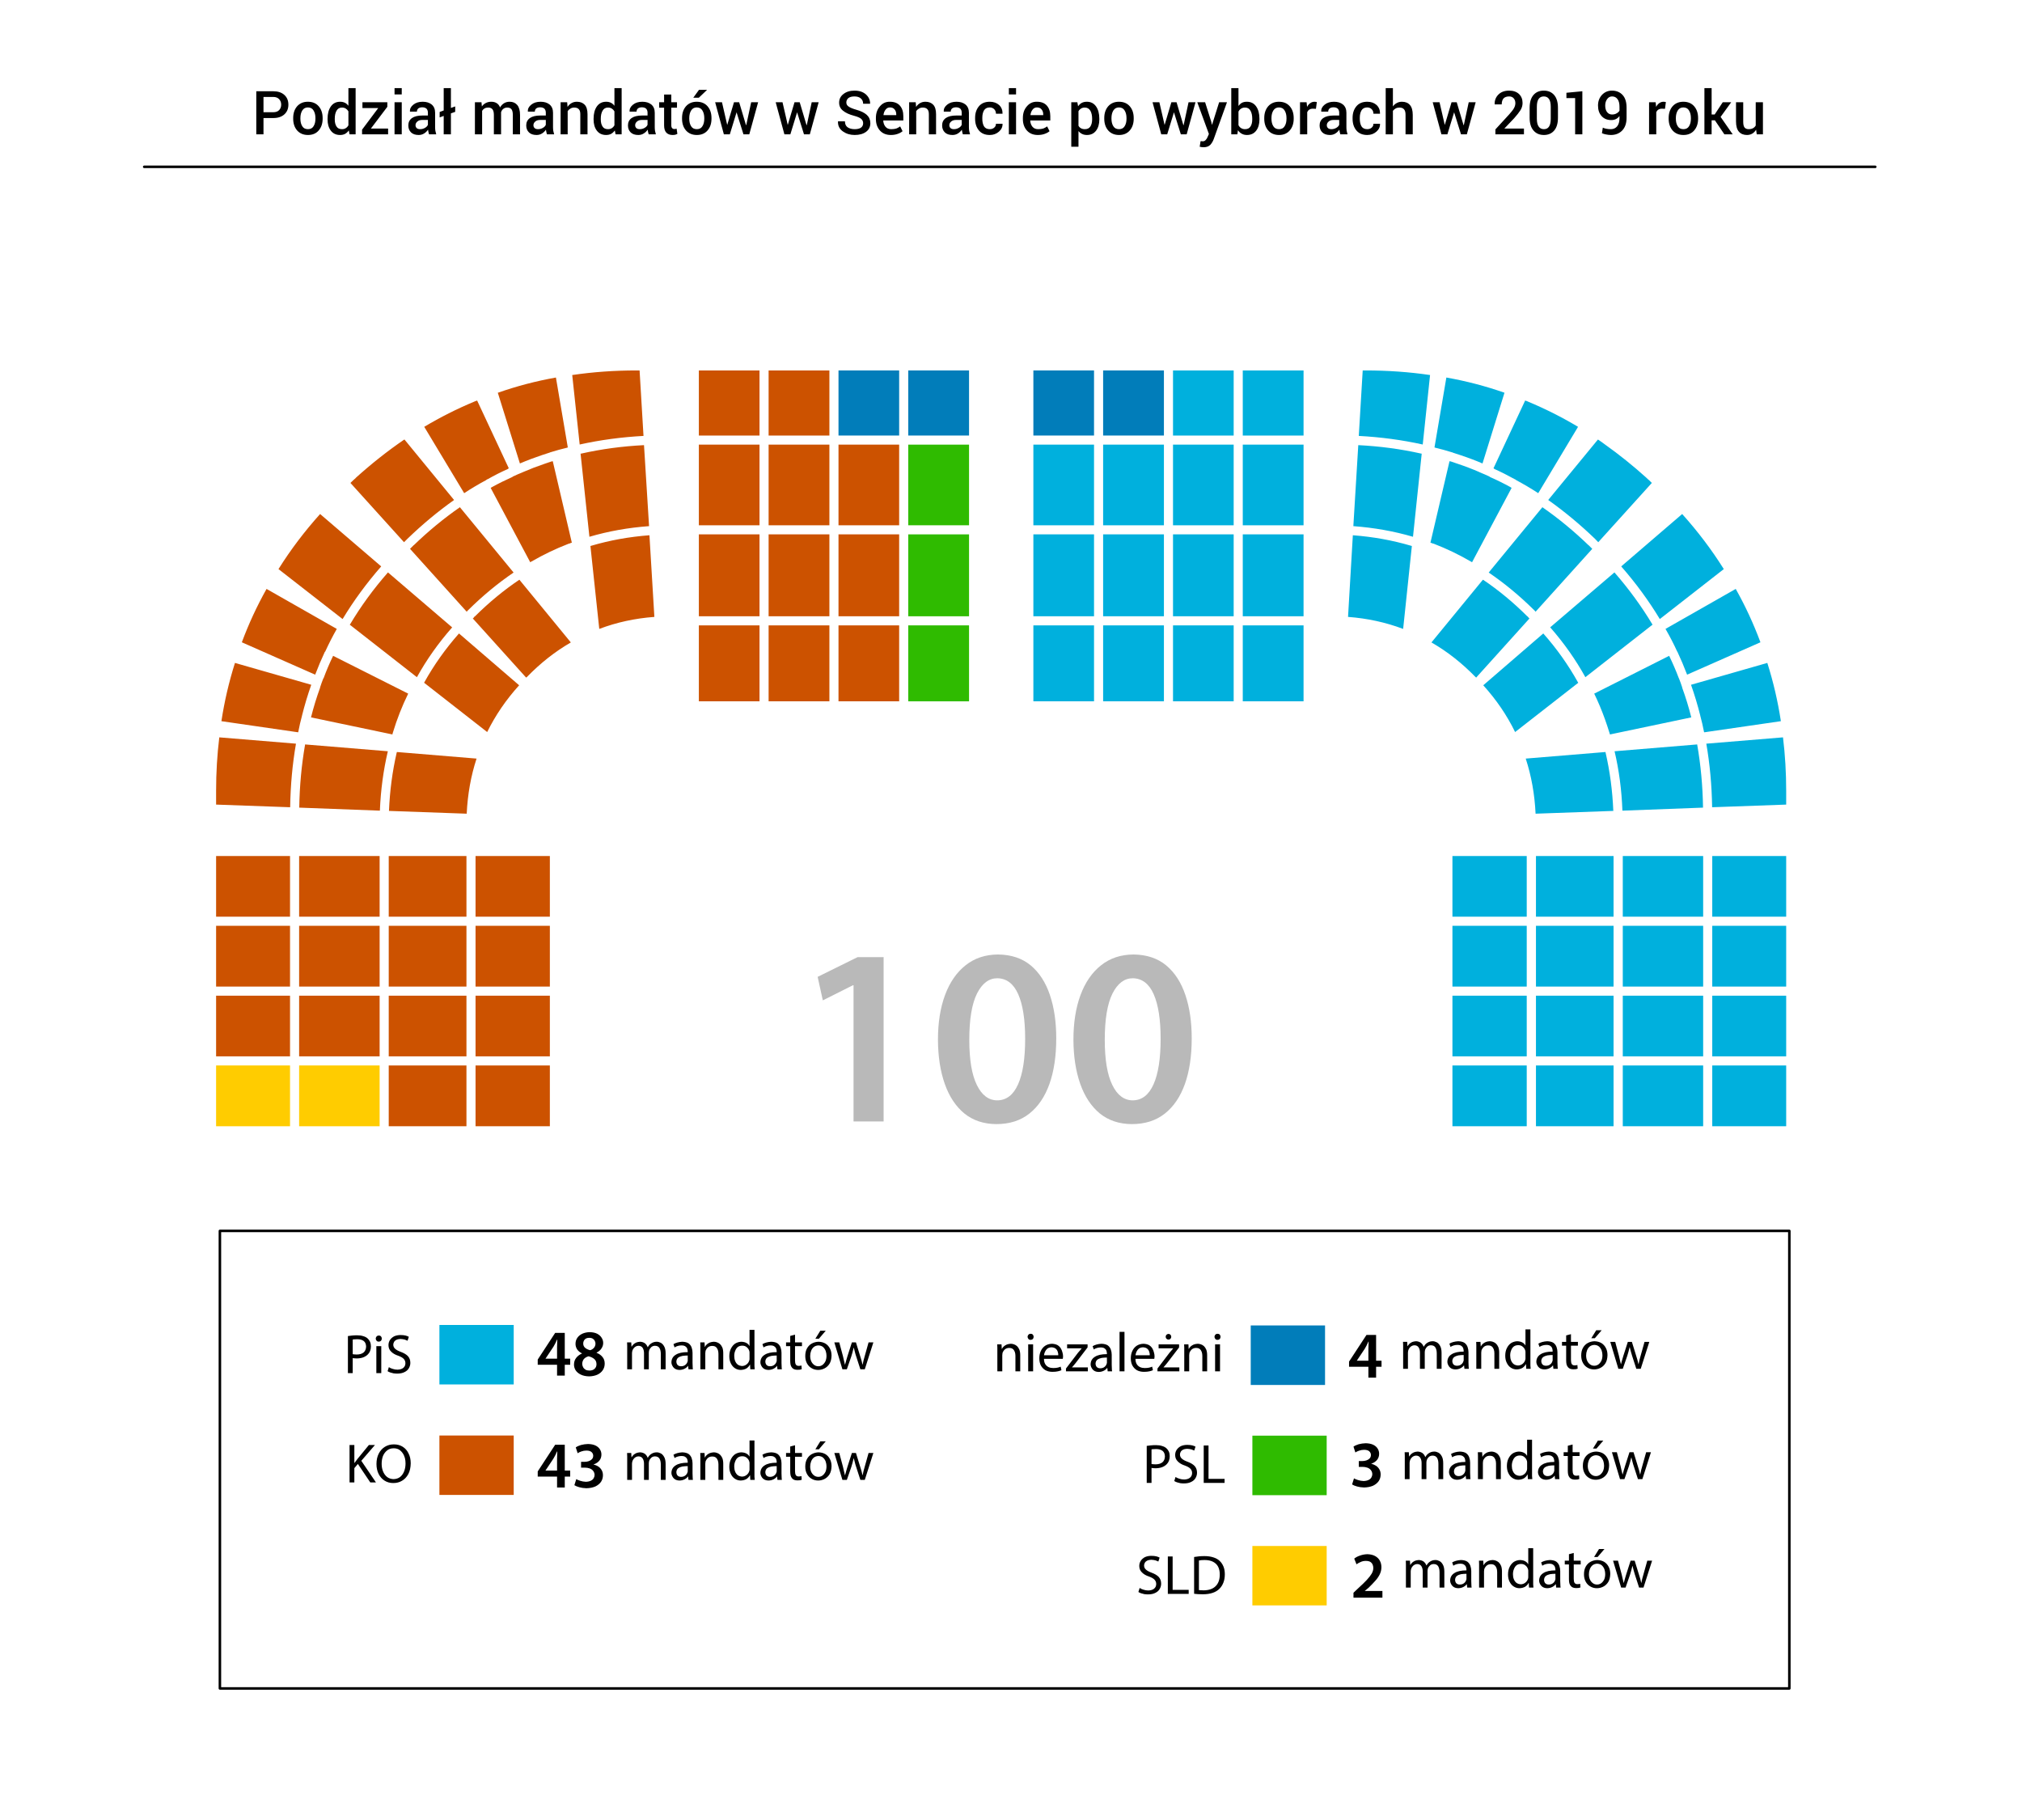
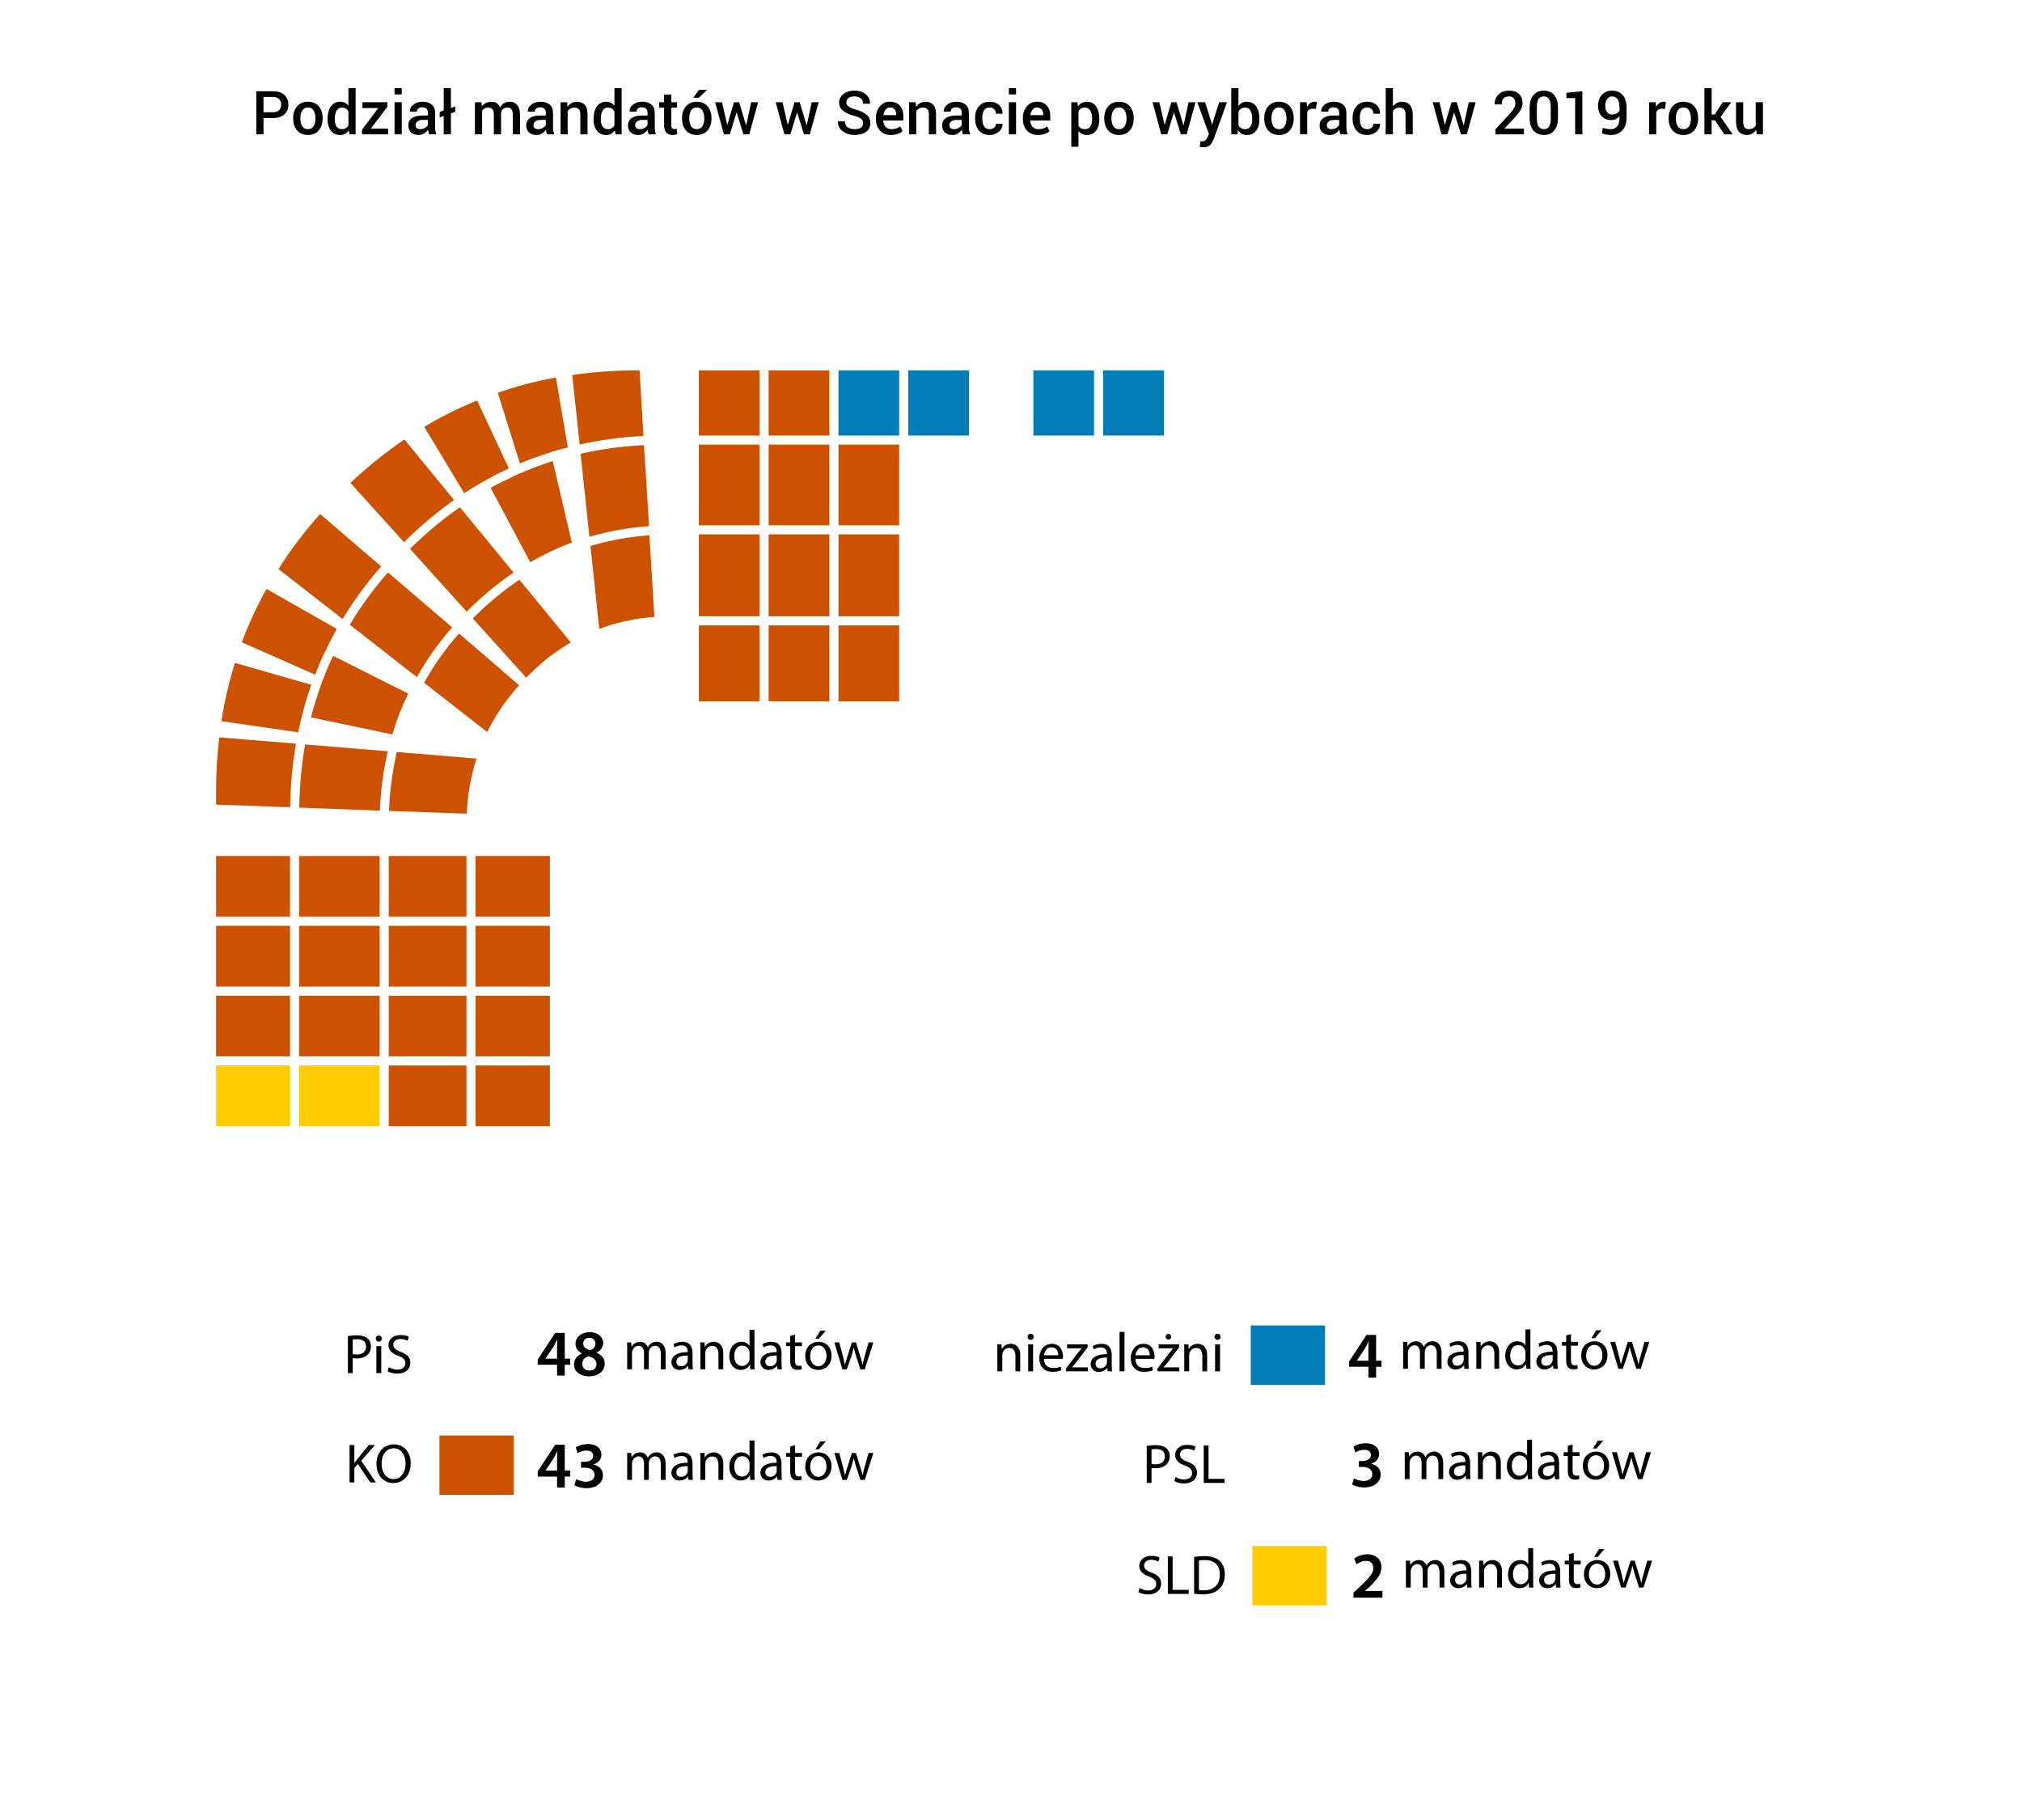
<svg xmlns="http://www.w3.org/2000/svg" version="1.1" x="0px" y="0px" viewBox="0 0 800 720" enable-background="new 0 0 800 720" xml:space="preserve">
  <g id="Layer_6">
    <rect fill-rule="evenodd" clip-rule="evenodd" fill="#FFFFFF" width="800" height="720" />
  </g>
  <g id="Layer_1">
-     <path fill-rule="evenodd" clip-rule="evenodd" fill="#B9B9B9" d="M456.45,393.3c-1.834-4.133-4.584-6.233-8.25-6.3   c-3.334,0-6.017,2.017-8.05,6.05c-2.034,4.066-3.051,10.167-3.051,18.3c0,7.9,1,13.867,3,17.9c1.967,4.033,4.667,6.05,8.101,6.05   c3.6-0.033,6.333-2.149,8.2-6.35c1.866-4.167,2.8-10.167,2.8-18C459.2,403.35,458.283,397.467,456.45,393.3z M427.5,393.65   c1.866-5.034,4.566-8.95,8.1-11.75c3.534-2.834,7.834-4.267,12.9-4.301c5.233,0.067,9.55,1.517,12.95,4.351   c3.366,2.833,5.883,6.733,7.55,11.7c1.667,4.933,2.5,10.633,2.5,17.1c0,7-0.9,13.033-2.7,18.1c-1.8,5.034-4.45,8.934-7.95,11.7   s-7.85,4.15-13.05,4.15c-5-0.033-9.217-1.434-12.649-4.2c-3.4-2.8-5.983-6.7-7.75-11.7s-2.667-10.816-2.7-17.45   C424.7,404.583,425.634,398.684,427.5,393.65z M373.9,393.65c1.867-5.034,4.567-8.95,8.1-11.75c3.533-2.834,7.833-4.267,12.9-4.301   c5.234,0.067,9.55,1.517,12.95,4.351c3.367,2.833,5.884,6.733,7.551,11.7c1.666,4.933,2.5,10.633,2.5,17.1c0,7-0.9,13.033-2.7,18.1   c-1.8,5.034-4.45,8.934-7.95,11.7s-7.85,4.15-13.05,4.15c-5-0.033-9.217-1.434-12.65-4.2c-3.4-2.8-5.983-6.7-7.75-11.7   c-1.767-5-2.667-10.816-2.7-17.45C371.1,404.583,372.033,398.684,373.9,393.65z M394.6,387c-3.333,0-6.017,2.017-8.05,6.05   c-2.033,4.066-3.05,10.167-3.05,18.3c0,7.9,1,13.867,3,17.9c1.967,4.033,4.667,6.05,8.1,6.05c3.6-0.033,6.333-2.149,8.2-6.35   c1.867-4.167,2.8-10.167,2.8-18c0-7.601-0.916-13.483-2.75-17.65C401.017,389.167,398.267,387.066,394.6,387z M337.7,389.75h-0.2   l-11.95,6l-2.05-9.3l15.8-7.8h10.3v65h-11.9V389.75z" />
-   </g>
+     </g>
  <g id="Layer_4">
-     <line fill-rule="evenodd" clip-rule="evenodd" fill="none" stroke="#000000" stroke-linecap="round" stroke-linejoin="round" stroke-miterlimit="3" x1="741.95" y1="66" x2="57.05" y2="66" />
-   </g>
+     </g>
  <g id="Layer_2">
-     <path fill-rule="evenodd" clip-rule="evenodd" fill="#00B0DD" d="M677.45,393.9h29.25v24h-29.25V393.9z M673.85,366.25v24.05h-31.8   v-24.05H673.85z M677.45,390.3v-24.05h29.25v24.05H677.45z M705.45,291.7c0,0.033,0,0.066,0,0.1c0.833,6.833,1.25,13.867,1.25,21.1   v5.4l-29.3,1.05c-0.134-8.667-0.9-17.05-2.301-25.15L705.45,291.7z M674.3,289.7c0-0.034-0.033-0.067-0.1-0.1   c-0.434-2.267-0.934-4.434-1.5-6.5v-0.05c-1.033-4.133-2.25-8.183-3.65-12.15l30.2-8.65v0.05c2.366,7.467,4.15,15.133,5.35,23   L674.3,289.7z M671.5,294.5c0,0.033,0,0.067,0,0.1c1.4,8.033,2.167,16.333,2.3,24.9l-31.899,1.2v-0.05   c-0.301-8.133-1.334-15.95-3.101-23.45L671.5,294.5z M664.25,268.3c0.467,1.167,0.9,2.367,1.3,3.6c0,0.067,0,0.117,0,0.15   c1.4,3.833,2.601,7.75,3.601,11.75L637,290.55c0-0.1-0.033-0.15-0.1-0.15v-0.05c0-0.067-0.017-0.15-0.051-0.25   c-0.033-0.1-0.066-0.2-0.1-0.3c-0.566-1.833-1.167-3.633-1.8-5.4c-1.233-3.433-2.634-6.767-4.2-10l29.65-14.95   c1.399,2.867,2.666,5.8,3.8,8.8v0.05H664.25z M653.75,247c0.033,0.033,0.066,0.067,0.1,0.1l-26.6,20.8   c-3.833-6.933-8.45-13.483-13.85-19.65l-0.101-0.05l25.45-21.75C644.45,232.983,649.45,239.833,653.75,247z M686.7,233h0.05   c3.8,6.767,7.05,13.783,9.75,21.05v0.05l-29,12.8c-1.167-3.066-2.45-6.1-3.85-9.1v0.05c-0.001-0.033-0.018-0.05-0.051-0.05   c-1.399-3.066-2.949-6.066-4.649-9L686.7,233z M665.55,203.35c6.167,6.867,11.617,14.066,16.351,21.6l0.05,0.05   c0.033,0,0.05,0.05,0.05,0.15l-25.3,19.75c-4.367-7.233-9.45-14.167-15.25-20.8h0.05l-0.05-0.05L665.55,203.35z M651.45,189.05   v0.05c0.733,0.6,1.434,1.25,2.1,1.95l-21.2,23.45c-0.433-0.467-0.866-0.917-1.3-1.35c-5.934-5.7-12.1-10.816-18.5-15.35l19.65-23.9   c0.066,0,0.116,0.017,0.149,0.05c0.9,0.6,1.767,1.216,2.601,1.85C640.583,179.8,646.083,184.217,651.45,189.05z M706.7,338.65v24   h-29.25v-24H706.7z M673.85,421.5v24.05h-31.8V421.5H673.85z M706.7,445.55h-29.25V421.5h29.25V445.55z M673.85,338.65v24h-31.8   v-24H673.85z M573.5,182.45c0.167,0.033,0.316,0.066,0.45,0.1h0.1c0.033,0,0.066,0.017,0.101,0.05c0.899,0.3,1.783,0.6,2.649,0.9   c2.9,0.967,5.733,2.05,8.5,3.25c0.033,0,0.084,0.033,0.15,0.1c1.333,0.533,2.633,1.1,3.899,1.7l0.051,0.1   c0.1,0.033,0.166,0.067,0.199,0.1c2.733,1.2,5.4,2.517,8,3.95l0.051,0.05c0.066,0.067,0.149,0.117,0.25,0.15   c0.066,0.033,0.116,0.083,0.149,0.15l-15.649,29.4c-0.167-0.167-0.351-0.284-0.551-0.35c-4.633-2.7-9.449-5.017-14.449-6.95   c-0.267-0.1-0.534-0.167-0.801-0.2c0-0.067-0.017-0.1-0.05-0.1c-0.166-0.067-0.35-0.117-0.55-0.15h-0.05L573.5,182.45z    M595.2,155.35h0.05l-8.7,28c-2.8-1.2-5.666-2.283-8.6-3.25c-0.967-0.333-1.934-0.65-2.9-0.95c-0.033-0.033-0.083-0.05-0.149-0.05   c-0.101-0.067-0.2-0.117-0.301-0.15c-0.033,0-0.083,0-0.149,0c-0.033-0.034-0.066-0.05-0.101-0.05   c-2.133-0.667-4.316-1.267-6.55-1.8c-0.066-0.033-0.149-0.067-0.25-0.1l4.7-27.65C580.15,150.75,587.8,152.75,595.2,155.35z    M603.45,158.4c0.066,0,0.1,0.033,0.1,0.1c0.066,0,0.101,0.017,0.101,0.05c0.333,0.067,0.649,0.184,0.949,0.35   c6.801,2.833,13.384,6.15,19.75,9.95L608.6,195.1c-2.866-1.867-5.8-3.6-8.8-5.2v-0.05c-0.166-0.133-0.35-0.233-0.55-0.3   c-2.634-1.466-5.316-2.816-8.05-4.05c-0.066-0.133-0.167-0.217-0.3-0.25L603.45,158.4z M488.1,146.55v25.75h-24v-25.75H488.1z    M537.4,176.1c8.633,0.433,16.933,1.55,24.899,3.35h0.05c0.034,0,0.084,0,0.15,0l-3.45,32.9c-7.533-2.2-15.383-3.6-23.55-4.2h-0.05   L537.4,176.1z M491.7,175.9h24.05v31.9H491.7V175.9z M491.7,146.55h24.05v25.75H491.7V146.55z M540.35,146.55   c8.733,0,17.184,0.6,25.351,1.8h0.1l-2.899,27.5c-8.134-1.8-16.567-2.934-25.301-3.4l1.551-25.9H540.35z M673.85,393.9v24h-31.8   v-24H673.85z M432.85,175.9v31.9h-24v-31.9H432.85z M436.45,175.9h24.05v31.9h-24.05V175.9z M464.1,211.4h24v32.4h-24V211.4z    M408.85,247.4h24v30.05h-24V247.4z M432.85,243.8h-24v-32.4h24V243.8z M460.5,211.4v32.4h-24.05v-32.4H460.5z M436.45,277.45   V247.4h24.05v30.05H436.45z M464.1,277.45V247.4h24v30.05H464.1z M607.7,338.65h30.7v24h-30.7V338.65z M635.25,297.75   c1.7,7.367,2.717,15.033,3.05,23v0.05l-30.75,1.1c-0.366-7.7-1.666-14.967-3.899-21.8l31.55-2.6   C635.2,297.567,635.217,297.65,635.25,297.75z M515.75,243.8H491.7v-32.4h24.05V243.8z M491.7,247.4h24.05v30.05H491.7V247.4z    M535.25,211.75c8,0.6,15.667,1.983,23,4.15c0.134,0.033,0.25,0.067,0.35,0.1l-3.449,32.8c-6.9-2.6-14.167-4.183-21.801-4.75   L535.25,211.75z M599.45,289.6c-3.233-6.633-7.434-12.8-12.601-18.5l23.75-20.5c5.334,6.033,9.9,12.467,13.7,19.3   c0.033,0.067,0.084,0.133,0.15,0.2L599.45,289.6z M586.85,229.4c6.134,4.133,11.967,8.967,17.5,14.5v-0.1   c0.2,0.2,0.4,0.45,0.601,0.75c0.066,0.034,0.133,0.067,0.2,0.1L584,268.1V268c-0.066-0.067-0.134-0.117-0.2-0.15   c-5.366-5.533-11.184-10.1-17.45-13.7l20.351-24.8C586.767,229.35,586.816,229.367,586.85,229.4z M628.5,215.65   c0.5,0.467,0.983,0.95,1.45,1.45v0.05L607.55,242c-0.2-0.267-0.416-0.5-0.649-0.7c-5.7-5.633-11.667-10.566-17.9-14.8l21.25-25.85   h0.05v0.05c6.334,4.4,12.4,9.4,18.2,15V215.65z M604.05,338.65v24H574.65v-24H604.05z M604.05,366.25v24.05H574.65v-24.05H604.05z    M604.05,393.9v24H574.65v-24H604.05z M607.7,393.9h30.7v24h-30.7V393.9z M638.4,366.25v24.05h-30.7v-24.05H638.4z M464.1,207.8   v-31.9h24v31.9H464.1z M173.85,547.7v-23.55h29.4v23.55H173.85z M607.7,421.5h30.7v24.05h-30.7V421.5z M604.05,421.5v24.05H574.65   V421.5H604.05z" />
    <path fill-rule="evenodd" clip-rule="evenodd" fill="#CC5200" d="M355.75,175.9v31.9h-24v-31.9H355.75z M328.15,172.3H304.1v-25.75   h24.05V172.3z M355.75,247.4v30.05h-24V247.4H355.75z M355.75,211.4v32.4h-24v-32.4H355.75z M328.15,243.8H304.1v-32.4h24.05V243.8   z M328.15,277.45H304.1V247.4h24.05V277.45z M328.15,207.8H304.1v-31.9h24.05V207.8z M226.5,148.35c8.167-1.2,16.617-1.8,25.35-1.8   h1.2l1.55,25.9c-8.7,0.466-17.117,1.6-25.25,3.4l-2.95-27.5H226.5z M197.05,155.35c7.4-2.6,15.034-4.6,22.9-6l4.7,27.65   c-0.066,0.033-0.15,0.067-0.25,0.1c-2.233,0.533-4.417,1.133-6.55,1.8c-0.033,0-0.067,0.017-0.1,0.05c-0.033,0-0.067,0-0.1,0   c-0.133,0.033-0.233,0.083-0.3,0.15c-0.1,0-0.167,0.017-0.2,0.05c-0.967,0.3-1.933,0.617-2.9,0.95c-2.9,0.967-5.75,2.05-8.55,3.25   l-8.75-28H197.05z M188.75,158.4l12.55,26.85c-0.133,0.033-0.233,0.117-0.3,0.25c-2.767,1.233-5.467,2.6-8.1,4.1l0.05-0.05   c-0.2,0.067-0.383,0.167-0.55,0.3v0.05c-3,1.6-5.917,3.333-8.75,5.2l-15.8-26.25c6.367-3.8,12.95-7.117,19.75-9.95   c0.333-0.167,0.65-0.283,0.95-0.35c0-0.033,0.05-0.05,0.15-0.05C188.7,158.433,188.717,158.4,188.75,158.4z M194.65,192.7   c2.6-1.434,5.25-2.75,7.95-3.95c0.033-0.033,0.1-0.067,0.2-0.1l0.05-0.1c1.267-0.6,2.566-1.167,3.9-1.7   c0.1-0.067,0.167-0.1,0.2-0.1c2.767-1.2,5.583-2.283,8.45-3.25c0.9-0.3,1.783-0.6,2.65-0.9c0.034-0.033,0.067-0.05,0.1-0.05h0.15   c0.1-0.033,0.233-0.066,0.4-0.1l7.55,32.25h-0.05c-0.2,0.033-0.383,0.083-0.55,0.15c-0.033,0-0.05,0.033-0.05,0.1   c-0.267,0.033-0.517,0.1-0.75,0.2c-5,1.934-9.833,4.25-14.5,6.95c-0.2,0.066-0.383,0.183-0.55,0.35l-15.65-29.4   c0.033-0.066,0.1-0.117,0.2-0.15c0.066-0.033,0.133-0.083,0.2-0.15L194.65,192.7z M229.9,179.45h0.05   c7.966-1.8,16.25-2.917,24.85-3.35l2,32.05h-0.1c-8.167,0.6-16,2-23.5,4.2l-3.5-32.9C229.767,179.45,229.833,179.45,229.9,179.45z    M276.5,172.3v-25.75h24v25.75H276.5z M300.5,175.9v31.9h-24v-31.9H300.5z M159.85,173.95c0.033-0.034,0.1-0.05,0.2-0.05l19.6,23.9   c-6.4,4.534-12.55,9.65-18.45,15.35c-0.467,0.434-0.917,0.883-1.35,1.35l-21.2-23.45c0.7-0.7,1.4-1.35,2.1-1.95v-0.05   C146.917,183.483,153.283,178.45,159.85,173.95z M150.8,224.05l-0.05,0.05h0.05c-5.8,6.633-10.883,13.566-15.25,20.8l-25.35-19.75   c0-0.1,0.017-0.15,0.05-0.15l0.05-0.05c4.733-7.534,10.184-14.733,16.35-21.6L150.8,224.05z M153.5,226.45l25.4,21.75l-0.05,0.05   c-5.434,6.167-10.067,12.717-13.9,19.65l-26.6-20.8c0.033-0.033,0.083-0.067,0.15-0.1   C142.767,239.833,147.767,232.983,153.5,226.45z M105.5,233l27.75,15.8c-1.667,2.934-3.2,5.934-4.6,9   c-0.065,0-0.099,0.017-0.1,0.05v-0.05c-1.4,3-2.683,6.034-3.85,9.1l-29-12.8v-0.05c2.7-7.267,5.95-14.283,9.75-21.05H105.5z    M92.95,262.25l30.2,8.65c-1.4,3.967-2.617,8.017-3.65,12.15v0.05c-0.567,2.066-1.067,4.233-1.5,6.5   c-0.033,0.033-0.05,0.066-0.05,0.1l-30.35-4.4c1.2-7.867,2.983-15.533,5.35-23V262.25z M86.75,291.7l30.35,2.5   c-1.4,8.1-2.167,16.483-2.3,25.15l-29.3-1.05v-5.4c0-7.233,0.417-14.267,1.25-21.1C86.75,291.767,86.75,291.733,86.75,291.7z    M120.7,294.5l32.75,2.7c-1.767,7.5-2.817,15.316-3.15,23.45v0.05l-31.9-1.2c0.133-8.567,0.9-16.867,2.3-24.9   C120.7,294.567,120.7,294.533,120.7,294.5z M127.95,268.3h0.1v-0.05c1.1-3,2.35-5.933,3.75-8.8l29.7,14.95   c-2.433,4.967-4.45,10.1-6.05,15.4c-0.034,0.1-0.067,0.2-0.1,0.3s-0.05,0.183-0.05,0.25v0.05c-0.033,0-0.05,0.05-0.05,0.15   l-32.2-6.75c1-4,2.2-7.917,3.6-11.75c0-0.033,0-0.083,0-0.15C127.05,270.667,127.483,269.467,127.95,268.3z M156.95,297.75   c0.066-0.1,0.1-0.183,0.1-0.25l31.5,2.6c-2.233,6.833-3.533,14.1-3.9,21.8l-30.75-1.1v-0.05   C154.233,312.783,155.25,305.117,156.95,297.75z M114.75,338.65v24H85.5v-24H114.75z M118.35,366.25h31.85v24.05h-31.85V366.25z    M85.5,366.25h29.25v24.05H85.5V366.25z M114.75,393.9v24H85.5v-24H114.75z M153.8,366.25h30.75v24.05H153.8V366.25z M150.2,393.9   v24h-31.85v-24H150.2z M118.35,362.65v-24h31.85v24H118.35z M153.8,338.65h30.75v24H153.8V338.65z M300.5,243.8h-24v-32.4h24V243.8   z M258.9,244.05c-7.667,0.567-14.933,2.15-21.8,4.75l-3.5-32.8c0.133-0.033,0.25-0.067,0.35-0.1c7.333-2.167,15-3.55,23-4.15   L258.9,244.05z M300.5,277.45h-24V247.4h24V277.45z M205.5,229.35l20.35,24.8c-6.233,3.6-12.033,8.167-17.4,13.7   c-0.1,0.033-0.184,0.083-0.25,0.15v0.1l-21.15-23.45c0.1-0.033,0.167-0.066,0.2-0.1c0.2-0.3,0.4-0.55,0.6-0.75v0.1   c5.566-5.533,11.417-10.367,17.55-14.5C205.433,229.367,205.467,229.35,205.5,229.35z M181.9,200.65h0.05l21.25,25.85   c-6.233,4.233-12.2,9.167-17.9,14.8c-0.233,0.2-0.45,0.434-0.65,0.7l-22.4-24.85v-0.05c0.5-0.5,0.983-0.983,1.45-1.45v0.05   c5.8-5.6,11.867-10.6,18.2-15V200.65z M181.6,250.6l23.8,20.5c-5.167,5.7-9.383,11.867-12.65,18.5l-24.95-19.5   c0.034-0.067,0.067-0.133,0.1-0.2C171.7,263.067,176.267,256.633,181.6,250.6z M188.15,366.25h29.4v24.05h-29.4V366.25z    M217.55,393.9v24h-29.4v-24H217.55z M217.55,338.65v24h-29.4v-24H217.55z M184.55,393.9v24H153.8v-24H184.55z M217.55,421.5v24.05   h-29.4V421.5H217.55z M184.55,445.55H153.8V421.5h30.75V445.55z M173.85,567.9h29.4v23.5h-29.4V567.9z" />
    <path fill-rule="evenodd" clip-rule="evenodd" fill="#FFCC00" d="M114.75,421.5v24.05H85.5V421.5H114.75z M118.35,445.55V421.5   h31.85v24.05H118.35z M495.5,611.6h29.4v23.5h-29.4V611.6z" />
    <path fill-rule="evenodd" clip-rule="evenodd" fill="#017DBA" d="M355.75,146.55v25.75h-24v-25.75H355.75z M359.35,172.3v-25.75   h24.05v25.75H359.35z M408.85,146.55h24v25.75h-24V146.55z M436.45,146.55h24.05v25.75h-24.05V146.55z M524.25,524.35V547.9h-29.4   V524.35H524.25z" />
-     <path fill-rule="evenodd" clip-rule="evenodd" fill="#2FBB00" d="M359.35,175.9h24.05v31.9h-24.05V175.9z M383.4,243.8h-24.05   v-32.4h24.05V243.8z M383.4,277.45h-24.05V247.4h24.05V277.45z M524.9,567.95v23.55h-29.4v-23.55H524.9z" />
-     <rect x="87" y="486.95" fill-rule="evenodd" clip-rule="evenodd" fill="none" stroke="#000000" stroke-linecap="round" stroke-linejoin="round" stroke-miterlimit="3" width="620.95" height="181" />
  </g>
  <g id="Layer_7">
    <path fill-rule="evenodd" clip-rule="evenodd" d="M689.7,48.1c0,1.1,0.166,1.867,0.5,2.3c0.366,0.467,0.916,0.7,1.649,0.7   c0.7,0,1.284-0.133,1.75-0.4c0.434-0.233,0.784-0.583,1.051-1.05v-9.2h2.85v12.7h-2.45l-0.25-1.85   c-0.399,0.667-0.899,1.184-1.5,1.55c-0.633,0.367-1.333,0.55-2.1,0.55c-1.367,0-2.434-0.433-3.2-1.3s-1.15-2.217-1.15-4.05v-7.6   h2.851V48.1z M656.15,43.35c-0.367,0.233-0.65,0.566-0.851,1v8.8h-2.85v-12.7h2.6l0.2,1.85c0.3-0.633,0.717-1.133,1.25-1.5   c0.5-0.367,1.066-0.55,1.7-0.55c0.166,0,0.333,0.017,0.5,0.05c0.133,0,0.267,0.034,0.399,0.1l-0.35,2.65l-1.2-0.05   C656.983,43,656.517,43.117,656.15,43.35z M663.05,46.95c0,1.233,0.25,2.233,0.75,3c0.467,0.767,1.217,1.15,2.25,1.15   c1,0,1.733-0.383,2.2-1.15c0.5-0.767,0.75-1.767,0.75-3V46.7c0-1.2-0.25-2.2-0.75-3c-0.467-0.8-1.217-1.2-2.25-1.2   c-0.967,0-1.7,0.4-2.2,1.2c-0.5,0.8-0.75,1.8-0.75,3V46.95z M660.2,46.7c0-1.9,0.517-3.45,1.55-4.65c1.066-1.2,2.483-1.8,4.25-1.8   c1.833,0,3.267,0.6,4.3,1.8c1.033,1.2,1.55,2.75,1.55,4.65v0.25c0,1.9-0.517,3.45-1.55,4.65c-1.033,1.2-2.45,1.8-4.25,1.8   s-3.233-0.6-4.3-1.8c-1.033-1.2-1.55-2.75-1.55-4.65V46.7z M677.2,34.85V45.3h1.2l3.199-4.85h3.351l-4.2,5.8l4.8,6.9h-3.3   l-3.75-5.55h-1.3v5.55h-2.851v-18.3H677.2z M651.75,617.4h1.9l-3.4,10.649h-1.75l-1.65-5.1c-0.199-0.566-0.366-1.134-0.5-1.7   c-0.166-0.566-0.316-1.15-0.449-1.75h-0.051c-0.133,0.6-0.283,1.2-0.449,1.8c-0.167,0.566-0.334,1.134-0.5,1.7l-1.75,5.05h-1.75   l-3.2-10.649h1.95l1.449,5.399c0.134,0.601,0.267,1.184,0.4,1.75c0.167,0.566,0.3,1.117,0.4,1.65h0.05   c0.133-0.533,0.283-1.084,0.45-1.65c0.166-0.566,0.333-1.133,0.5-1.7l1.75-5.449h1.6l1.65,5.35c0.199,0.634,0.383,1.233,0.55,1.8   c0.166,0.566,0.3,1.117,0.399,1.65h0.051c0.1-0.533,0.216-1.084,0.35-1.65s0.3-1.166,0.5-1.8L651.75,617.4z M648.5,581.65   c0.167,0.566,0.3,1.116,0.4,1.649h0.05c0.1-0.533,0.217-1.083,0.35-1.649c0.134-0.567,0.3-1.167,0.5-1.801l1.5-5.35h1.9l-3.4,10.65   h-1.75l-1.649-5.101c-0.2-0.566-0.367-1.133-0.5-1.7c-0.167-0.566-0.317-1.149-0.45-1.75h-0.05c-0.134,0.601-0.284,1.2-0.45,1.801   c-0.167,0.566-0.334,1.133-0.5,1.699l-1.75,5.051h-1.75l-3.2-10.65h1.95l1.45,5.4c0.133,0.6,0.267,1.183,0.399,1.75   c0.167,0.566,0.3,1.116,0.4,1.649H642c0.134-0.533,0.283-1.083,0.45-1.649c0.166-0.567,0.333-1.134,0.5-1.7l1.75-5.45h1.6   l1.65,5.35C648.15,580.483,648.333,581.083,648.5,581.65z M648.25,539.65h0.05c0.101-0.534,0.217-1.084,0.351-1.65   c0.133-0.566,0.3-1.167,0.5-1.8l1.5-5.351h1.899l-3.399,10.65h-1.75l-1.65-5.1c-0.2-0.567-0.366-1.134-0.5-1.7   c-0.167-0.566-0.316-1.15-0.45-1.75h-0.05c-0.134,0.6-0.283,1.2-0.45,1.8c-0.166,0.566-0.333,1.134-0.5,1.7l-1.75,5.05h-1.75   l-3.2-10.65h1.95l1.45,5.4c0.134,0.6,0.267,1.184,0.4,1.75c0.166,0.566,0.3,1.116,0.399,1.65h0.05   c0.134-0.534,0.284-1.084,0.45-1.65c0.167-0.566,0.334-1.134,0.5-1.7l1.75-5.45h1.601l1.649,5.351c0.2,0.633,0.384,1.233,0.55,1.8   C648.017,538.566,648.15,539.116,648.25,539.65z M626.05,36.1v17.05h-2.85V38.8h-3.45v-2.1L626.05,36.1z M616.4,42.65v3.95   c0,2.2-0.5,3.883-1.5,5.05c-1,1.167-2.351,1.75-4.051,1.75c-1.733,0-3.1-0.583-4.1-1.75c-1.033-1.167-1.55-2.85-1.55-5.05v-3.95   c0-2.2,0.5-3.883,1.5-5.05c1-1.167,2.366-1.75,4.1-1.75s3.101,0.583,4.101,1.75C615.9,38.767,616.4,40.45,616.4,42.65z    M612.85,39.15c-0.466-0.667-1.149-1-2.05-1c-0.899,0-1.583,0.333-2.05,1c-0.467,0.667-0.7,1.7-0.7,3.1v4.7   c0,1.433,0.25,2.483,0.75,3.15c0.467,0.667,1.15,1,2.05,1c0.9,0,1.567-0.333,2-1c0.467-0.667,0.7-1.717,0.7-3.15v-4.7   C613.55,40.85,613.316,39.817,612.85,39.15z M633.7,45.95c-0.967-1.034-1.45-2.434-1.45-4.2c0-1.7,0.533-3.117,1.6-4.25   c1.067-1.1,2.367-1.65,3.9-1.65c1.767,0,3.184,0.583,4.25,1.75c1.033,1.133,1.55,2.8,1.55,5v4c0,2.133-0.566,3.8-1.7,5   c-1.166,1.2-2.666,1.8-4.5,1.8c-0.6,0-1.216-0.066-1.85-0.2c-0.6-0.1-1.167-0.267-1.7-0.5l0.351-2.2c0.5,0.233,1,0.383,1.5,0.45   c0.5,0.1,1.066,0.15,1.699,0.15c1,0,1.817-0.367,2.45-1.1c0.634-0.767,0.95-1.867,0.95-3.3v-0.8c-0.4,0.533-0.866,0.934-1.4,1.2   c-0.566,0.267-1.183,0.4-1.85,0.4C635.9,47.5,634.634,46.983,633.7,45.95z M635.9,39.15c-0.534,0.7-0.801,1.567-0.801,2.6   c0,1.067,0.233,1.917,0.7,2.55c0.5,0.667,1.167,1,2,1c0.7,0,1.3-0.15,1.8-0.45c0.5-0.267,0.884-0.617,1.15-1.05v-1.55   c0-1.367-0.267-2.383-0.8-3.05c-0.5-0.7-1.217-1.05-2.15-1.05C637.033,38.15,636.4,38.483,635.9,39.15z M583.85,40.45l-3.5,12.7   h-2.3l-2.75-8.8v0.15l-2.649,8.65H570.3l-3.45-12.7h2.7l2.05,8.9h0.051l2.649-8.9h2.05l2.7,9.05h0.101l1.949-9.05H583.85z    M594.85,38.95c-0.466,0.566-0.699,1.35-0.699,2.35h-2.75l-0.051-0.1c-0.033-1.5,0.467-2.767,1.5-3.8   c1.034-1.033,2.45-1.55,4.25-1.55c1.634,0,2.934,0.45,3.9,1.35c0.934,0.9,1.4,2.083,1.4,3.55c0,0.967-0.267,1.9-0.801,2.8   c-0.566,0.9-1.416,1.983-2.55,3.25l-3.8,4v0.05h7.7v2.3h-11.3V51.2l5.55-6.05c0.899-1,1.517-1.816,1.85-2.45   c0.334-0.633,0.5-1.267,0.5-1.9c0-0.767-0.217-1.4-0.649-1.9c-0.434-0.5-1.034-0.75-1.801-0.75   C596.1,38.15,595.35,38.417,594.85,38.95z M527.6,42.45c-0.633,0-1.149,0.15-1.55,0.45c-0.366,0.333-0.55,0.75-0.55,1.25h-2.75   v-0.1c-0.066-1,0.384-1.883,1.35-2.65c0.934-0.767,2.167-1.15,3.7-1.15c1.467,0,2.65,0.367,3.55,1.1   c0.9,0.767,1.351,1.85,1.351,3.25v5.65c0,0.5,0.033,1,0.1,1.5c0.101,0.467,0.217,0.933,0.351,1.4H530.3   c-0.1-0.333-0.184-0.65-0.25-0.95c-0.066-0.3-0.116-0.6-0.149-0.9c-0.4,0.6-0.917,1.1-1.551,1.5c-0.633,0.4-1.35,0.6-2.149,0.6   c-1.3,0-2.3-0.333-3-1c-0.733-0.7-1.101-1.633-1.101-2.8c0-1.233,0.483-2.2,1.45-2.9c0.967-0.667,2.334-1,4.101-1h2.199v-1.15   c0-0.633-0.183-1.15-0.55-1.55C528.9,42.633,528.333,42.45,527.6,42.45z M529.85,47.45h-2.25c-0.833,0-1.483,0.216-1.949,0.65   c-0.467,0.4-0.7,0.883-0.7,1.45c0,0.467,0.166,0.85,0.5,1.15c0.3,0.267,0.75,0.4,1.35,0.4c0.7,0,1.351-0.184,1.95-0.55   c0.566-0.333,0.934-0.733,1.1-1.2V47.45z M535.15,46.6c0-1.833,0.5-3.35,1.5-4.55c1-1.2,2.433-1.8,4.3-1.8   c1.5,0,2.733,0.433,3.7,1.3c0.933,0.9,1.383,2.034,1.35,3.4V45h-2.6c0-0.7-0.217-1.283-0.65-1.75c-0.467-0.5-1.066-0.75-1.8-0.75   c-1.066,0-1.834,0.4-2.3,1.2c-0.434,0.767-0.65,1.733-0.65,2.9V47c0,1.2,0.217,2.183,0.65,2.95c0.466,0.767,1.233,1.15,2.3,1.15   c0.7,0,1.283-0.2,1.75-0.6s0.7-0.917,0.7-1.55h2.6v0.1c0.033,1.167-0.45,2.184-1.45,3.05s-2.2,1.3-3.6,1.3   c-1.867,0-3.3-0.6-4.3-1.8c-1-1.2-1.5-2.733-1.5-4.6V46.6z M551.1,34.85v7.25c0.434-0.6,0.95-1.05,1.551-1.35   c0.6-0.333,1.267-0.5,2-0.5c1.366,0,2.416,0.417,3.149,1.25c0.767,0.867,1.15,2.183,1.15,3.95v7.7H556.1V45.4   c0-1-0.199-1.717-0.6-2.15c-0.4-0.467-1-0.7-1.8-0.7c-0.566,0-1.066,0.117-1.5,0.35s-0.8,0.55-1.101,0.95v9.3h-2.85v-18.3H551.1z    M490,34.85v7.05c0.4-0.533,0.866-0.95,1.4-1.25c0.533-0.267,1.166-0.4,1.899-0.4c1.601,0,2.834,0.617,3.7,1.85s1.3,2.867,1.3,4.9   v0.25c0,1.833-0.434,3.317-1.3,4.45s-2.083,1.7-3.65,1.7c-0.8,0-1.483-0.167-2.05-0.5c-0.6-0.3-1.1-0.767-1.5-1.4l-0.25,1.65   h-2.399v-18.3H490z M494.75,43.8c-0.434-0.833-1.15-1.25-2.15-1.25c-0.633,0-1.166,0.15-1.6,0.45c-0.434,0.267-0.767,0.65-1,1.15   v5.35c0.233,0.5,0.566,0.883,1,1.15c0.434,0.3,0.967,0.45,1.6,0.45c1,0,1.717-0.35,2.15-1.05c0.467-0.7,0.7-1.633,0.7-2.8V47   C495.45,45.667,495.217,44.6,494.75,43.8z M503.05,46.95c0,1.233,0.25,2.233,0.75,3c0.467,0.767,1.217,1.15,2.25,1.15   c1,0,1.733-0.383,2.2-1.15c0.5-0.767,0.75-1.767,0.75-3V46.7c0-1.2-0.25-2.2-0.75-3c-0.467-0.8-1.217-1.2-2.25-1.2   c-0.967,0-1.7,0.4-2.2,1.2c-0.5,0.8-0.75,1.8-0.75,3V46.95z M501.75,42.05c1.066-1.2,2.483-1.8,4.25-1.8c1.833,0,3.267,0.6,4.3,1.8   c1.033,1.2,1.55,2.75,1.55,4.65v0.25c0,1.9-0.517,3.45-1.55,4.65c-1.033,1.2-2.45,1.8-4.25,1.8s-3.233-0.6-4.3-1.8   c-1.033-1.2-1.55-2.75-1.55-4.65V46.7C500.2,44.8,500.717,43.25,501.75,42.05z M520.6,40.3c0.134,0,0.267,0.034,0.4,0.1l-0.35,2.65   l-1.2-0.05c-0.566,0-1.033,0.117-1.4,0.35c-0.366,0.233-0.649,0.566-0.85,1v8.8h-2.851v-12.7h2.601l0.2,1.85   c0.3-0.633,0.716-1.133,1.25-1.5c0.5-0.367,1.066-0.55,1.699-0.55C520.267,40.25,520.434,40.267,520.6,40.3z M448.55,46.7v0.25   c0,1.9-0.517,3.45-1.55,4.65c-1.033,1.2-2.45,1.8-4.25,1.8s-3.233-0.6-4.3-1.8c-1.033-1.2-1.55-2.75-1.55-4.65V46.7   c0-1.9,0.517-3.45,1.55-4.65c1.066-1.2,2.483-1.8,4.25-1.8c1.833,0,3.267,0.6,4.3,1.8C448.033,43.25,448.55,44.8,448.55,46.7z    M445.7,46.7c0-1.2-0.25-2.2-0.75-3c-0.467-0.8-1.217-1.2-2.25-1.2c-0.967,0-1.7,0.4-2.2,1.2c-0.5,0.8-0.75,1.8-0.75,3v0.25   c0,1.233,0.25,2.233,0.75,3c0.467,0.767,1.217,1.15,2.25,1.15c1,0,1.733-0.383,2.2-1.15c0.5-0.767,0.75-1.767,0.75-3V46.7z    M463.45,40.45h2.05l2.7,9.05h0.1l1.95-9.05H473l-3.5,12.7h-2.3l-2.75-8.8v0.15l-2.65,8.65h-2.35L456,40.45h2.7l2.05,8.9h0.05   L463.45,40.45z M479.5,49.35h0.05l2.8-8.9h3.101l-5.25,14.6c-0.334,0.9-0.8,1.667-1.4,2.3c-0.633,0.6-1.5,0.9-2.6,0.9   c-0.233,0-0.483-0.017-0.75-0.05c-0.267-0.034-0.533-0.083-0.8-0.15l0.35-2.2c0.1,0,0.233,0,0.4,0   c0.199,0.033,0.35,0.05,0.449,0.05c0.5,0,0.9-0.183,1.2-0.55c0.334-0.333,0.584-0.733,0.75-1.2l0.5-1.15l-4.6-12.55h3.1l2.4,7.6   L479.5,49.35z M410.25,42.5c-0.7,0-1.267,0.283-1.7,0.85c-0.467,0.566-0.75,1.283-0.85,2.15v0.05h5.05v-0.3   c0-0.8-0.217-1.45-0.65-1.95C411.7,42.767,411.083,42.5,410.25,42.5z M414.2,41.8c0.899,1.034,1.35,2.417,1.35,4.15v1.7h-7.899   L407.6,47.7c0.067,1,0.367,1.816,0.9,2.45s1.283,0.95,2.25,0.95c0.767,0,1.434-0.083,2-0.25c0.533-0.2,1.05-0.483,1.55-0.85   l0.95,1.9c-0.5,0.434-1.134,0.783-1.9,1.05c-0.8,0.3-1.716,0.45-2.75,0.45c-1.8,0-3.233-0.583-4.3-1.75   c-1.066-1.2-1.6-2.717-1.6-4.55v-0.45c0-1.867,0.533-3.4,1.6-4.6c1.033-1.233,2.351-1.833,3.95-1.8   C411.983,40.25,413.3,40.767,414.2,41.8z M427.7,42.95c-0.434,0.267-0.767,0.617-1,1.05v5.75c0.233,0.433,0.566,0.767,1,1   c0.399,0.233,0.916,0.35,1.55,0.35c0.967,0,1.684-0.35,2.15-1.05c0.466-0.733,0.699-1.683,0.699-2.85v-0.25   c0-1.267-0.233-2.317-0.699-3.15c-0.5-0.833-1.233-1.25-2.2-1.25C428.6,42.55,428.1,42.683,427.7,42.95z M426.55,42.05   c0.4-0.6,0.884-1.05,1.45-1.35c0.566-0.3,1.233-0.45,2-0.45c1.566,0,2.783,0.617,3.65,1.85c0.866,1.233,1.3,2.867,1.3,4.9v0.25   c0,1.833-0.434,3.317-1.3,4.45c-0.867,1.133-2.067,1.7-3.601,1.7c-0.733,0-1.366-0.133-1.899-0.4   c-0.567-0.267-1.051-0.65-1.45-1.15v6.2h-2.851v-17.6h2.4L426.55,42.05z M369.25,41.45c0.733,0.8,1.1,2.05,1.1,3.75v7.95h-2.85   V45.2c0-0.934-0.2-1.6-0.6-2c-0.4-0.434-1-0.65-1.8-0.65c-0.567,0-1.067,0.133-1.5,0.4c-0.434,0.233-0.8,0.566-1.1,1v9.2h-2.8   v-12.7h2.6l0.15,1.85c0.4-0.633,0.917-1.133,1.55-1.5s1.35-0.55,2.15-0.55C367.45,40.25,368.483,40.65,369.25,41.45z M373.4,44.05   c-0.066-1,0.383-1.883,1.35-2.65c0.933-0.767,2.167-1.15,3.7-1.15c1.466,0,2.65,0.367,3.55,1.1c0.9,0.767,1.35,1.85,1.35,3.25v5.65   c0,0.5,0.033,1,0.1,1.5c0.1,0.467,0.216,0.933,0.35,1.4h-2.85c-0.1-0.333-0.184-0.65-0.25-0.95c-0.067-0.3-0.117-0.6-0.15-0.9   c-0.4,0.6-0.917,1.1-1.55,1.5c-0.633,0.4-1.35,0.6-2.15,0.6c-1.3,0-2.3-0.333-3-1c-0.733-0.7-1.1-1.633-1.1-2.8   c0-1.233,0.483-2.2,1.45-2.9c0.966-0.667,2.333-1,4.1-1h2.2v-1.15c0-0.633-0.183-1.15-0.55-1.55c-0.4-0.367-0.967-0.55-1.7-0.55   c-0.633,0-1.15,0.15-1.55,0.45c-0.367,0.333-0.55,0.75-0.55,1.25h-2.75V44.05z M376.3,48.1c-0.466,0.4-0.7,0.883-0.7,1.45   c0,0.467,0.167,0.85,0.5,1.15c0.3,0.267,0.75,0.4,1.35,0.4c0.7,0,1.35-0.184,1.95-0.55c0.567-0.333,0.934-0.733,1.1-1.2v-1.9h-2.25   C377.417,47.45,376.767,47.667,376.3,48.1z M402,34.85v2.5h-2.85v-2.5H402z M385.8,46.6c0-1.833,0.5-3.35,1.5-4.55   c1-1.2,2.434-1.8,4.3-1.8c1.5,0,2.733,0.433,3.7,1.3c0.934,0.9,1.383,2.034,1.35,3.4V45h-2.6c0-0.7-0.216-1.283-0.65-1.75   c-0.467-0.5-1.066-0.75-1.8-0.75c-1.067,0-1.833,0.4-2.3,1.2c-0.433,0.767-0.65,1.733-0.65,2.9V47c0,1.2,0.217,2.183,0.65,2.95   c0.467,0.767,1.233,1.15,2.3,1.15c0.7,0,1.283-0.2,1.75-0.6s0.7-0.917,0.7-1.55h2.6v0.1c0.033,1.167-0.45,2.184-1.45,3.05   s-2.2,1.3-3.6,1.3c-1.867,0-3.3-0.6-4.3-1.8c-1-1.2-1.5-2.733-1.5-4.6V46.6z M402,40.45v12.7h-2.85v-12.7H402z M332,40.6   c0-1.4,0.567-2.533,1.7-3.4c1.133-0.9,2.6-1.35,4.4-1.35c1.867,0,3.367,0.5,4.5,1.5c1.133,1.033,1.683,2.25,1.65,3.65v0.05h-2.75   c0-0.867-0.3-1.566-0.9-2.1c-0.6-0.534-1.45-0.8-2.55-0.8c-1.033,0-1.833,0.217-2.4,0.65c-0.533,0.467-0.8,1.05-0.8,1.75   c0,0.667,0.3,1.2,0.9,1.6c0.6,0.434,1.6,0.85,3,1.25c1.833,0.5,3.233,1.184,4.2,2.05c0.933,0.867,1.4,1.966,1.4,3.3   c0,1.433-0.567,2.567-1.7,3.4c-1.133,0.833-2.633,1.25-4.5,1.25c-1.767,0-3.316-0.467-4.65-1.4c-1.367-0.967-2.017-2.267-1.95-3.9   V48h2.75c0,1.067,0.35,1.85,1.05,2.35c0.733,0.5,1.667,0.75,2.8,0.75c1.067,0,1.9-0.2,2.5-0.6c0.567-0.433,0.85-1.017,0.85-1.75   c0-0.7-0.267-1.283-0.8-1.75c-0.5-0.433-1.434-0.833-2.8-1.2c-1.9-0.5-3.35-1.167-4.35-2C332.517,43,332,41.933,332,40.6z    M352.1,42.5c-0.7,0-1.267,0.283-1.7,0.85c-0.467,0.566-0.75,1.283-0.85,2.15v0.05h5.05v-0.3c0-0.8-0.217-1.45-0.65-1.95   C353.55,42.767,352.933,42.5,352.1,42.5z M346.55,46.65c0-1.867,0.534-3.4,1.6-4.6c1.033-1.233,2.35-1.833,3.95-1.8   c1.733,0,3.05,0.517,3.95,1.55c0.9,1.034,1.35,2.417,1.35,4.15v1.7h-7.9l-0.05,0.05c0.066,1,0.367,1.816,0.9,2.45   s1.283,0.95,2.25,0.95c0.767,0,1.433-0.083,2-0.25c0.533-0.2,1.05-0.483,1.55-0.85l0.95,1.9c-0.5,0.434-1.133,0.783-1.9,1.05   c-0.8,0.3-1.717,0.45-2.75,0.45c-1.8,0-3.233-0.583-4.3-1.75c-1.066-1.2-1.6-2.717-1.6-4.55V46.65z M299.95,40.45l-3.5,12.7h-2.3   l-2.75-8.8v0.15l-2.65,8.65h-2.35l-3.45-12.7h2.7l2.05,8.9h0.05l2.65-8.9h2.05l2.7,9.05h0.1l1.95-9.05H299.95z M315.35,44.5   l-2.65,8.65h-2.35l-3.45-12.7h2.7l2.05,8.9h0.05l2.65-8.9h2.05l2.7,9.05h0.1l1.95-9.05h2.75l-3.5,12.7h-2.3l-2.75-8.8V44.5z    M245.95,34.85v18.3h-2.4l-0.3-1.55c-0.4,0.566-0.883,1.017-1.45,1.35c-0.566,0.3-1.233,0.45-2,0.45c-1.566,0-2.783-0.566-3.65-1.7   s-1.3-2.617-1.3-4.45V47c0-2.033,0.433-3.667,1.3-4.9s2.1-1.85,3.7-1.85c0.667,0,1.283,0.133,1.85,0.4c0.533,0.267,1,0.667,1.4,1.2   v-7H245.95z M251.85,44.15h-2.75v-0.1c-0.067-1,0.383-1.883,1.35-2.65c0.933-0.767,2.167-1.15,3.7-1.15   c1.467,0,2.65,0.367,3.55,1.1c0.9,0.767,1.35,1.85,1.35,3.25v5.65c0,0.5,0.034,1,0.1,1.5c0.1,0.467,0.217,0.933,0.35,1.4h-2.85   c-0.1-0.333-0.183-0.65-0.25-0.95c-0.066-0.3-0.117-0.6-0.15-0.9c-0.4,0.6-0.917,1.1-1.55,1.5c-0.633,0.4-1.35,0.6-2.15,0.6   c-1.3,0-2.3-0.333-3-1c-0.733-0.7-1.1-1.633-1.1-2.8c0-1.233,0.483-2.2,1.45-2.9c0.967-0.667,2.333-1,4.1-1h2.2v-1.15   c0-0.633-0.184-1.15-0.55-1.55c-0.4-0.367-0.967-0.55-1.7-0.55c-0.633,0-1.15,0.15-1.55,0.45   C252.033,43.233,251.85,43.65,251.85,44.15z M262.75,37.4h2.85v3.05h2.25v2.15h-2.25v7c0,0.5,0.117,0.867,0.35,1.1   c0.2,0.233,0.5,0.35,0.9,0.35c0.133,0,0.283-0.017,0.45-0.05c0.133-0.033,0.267-0.067,0.4-0.1l0.3,2.05   c-0.233,0.133-0.517,0.25-0.85,0.35c-0.333,0.067-0.683,0.1-1.05,0.1c-1.033,0-1.85-0.3-2.45-0.9c-0.6-0.633-0.9-1.6-0.9-2.9v-7   h-1.95v-2.15h1.95V37.4z M253.95,47.45c-0.833,0-1.483,0.216-1.95,0.65c-0.467,0.4-0.7,0.883-0.7,1.45c0,0.467,0.167,0.85,0.5,1.15   c0.3,0.267,0.75,0.4,1.35,0.4c0.7,0,1.35-0.184,1.95-0.55c0.566-0.333,0.933-0.733,1.1-1.2v-1.9H253.95z M279.7,35.55v0.05   l-3.2,3.05h-2.2l2.25-3.1H279.7z M271.4,42.05c1.067-1.2,2.483-1.8,4.25-1.8c1.833,0,3.267,0.6,4.3,1.8   c1.033,1.2,1.55,2.75,1.55,4.65v0.25c0,1.9-0.517,3.45-1.55,4.65c-1.034,1.2-2.45,1.8-4.25,1.8c-1.8,0-3.233-0.6-4.3-1.8   c-1.033-1.2-1.55-2.75-1.55-4.65V46.7C269.85,44.8,270.367,43.25,271.4,42.05z M272.7,46.95c0,1.233,0.25,2.233,0.75,3   c0.466,0.767,1.216,1.15,2.25,1.15c1,0,1.733-0.383,2.2-1.15c0.5-0.767,0.75-1.767,0.75-3V46.7c0-1.2-0.25-2.2-0.75-3   c-0.467-0.8-1.217-1.2-2.25-1.2c-0.967,0-1.7,0.4-2.2,1.2c-0.5,0.8-0.75,1.8-0.75,3V46.95z M243.1,44.05   c-0.267-0.466-0.617-0.833-1.05-1.1c-0.433-0.267-0.933-0.4-1.5-0.4c-0.966,0-1.683,0.417-2.15,1.25c-0.467,0.8-0.7,1.867-0.7,3.2   v0.25c0,1.167,0.233,2.1,0.7,2.8c0.434,0.7,1.15,1.05,2.15,1.05c0.6,0,1.1-0.133,1.5-0.4c0.434-0.267,0.784-0.633,1.05-1.1V44.05z    M205.75,45.5v7.65h-2.85V45.5c0-1.067-0.183-1.833-0.55-2.3c-0.367-0.434-0.917-0.65-1.65-0.65c-0.6,0-1.117,0.167-1.55,0.5   c-0.433,0.333-0.733,0.784-0.9,1.35c0,0.1,0,0.2,0,0.3c0,0.066,0,0.15,0,0.25v8.2h-2.85V45.5c0-1.033-0.183-1.783-0.55-2.25   s-0.934-0.7-1.7-0.7c-0.566,0-1.05,0.117-1.45,0.35c-0.4,0.233-0.717,0.55-0.95,0.95v9.3h-2.85v-12.7h2.6l0.15,1.65   c0.434-0.6,0.95-1.05,1.55-1.35c0.633-0.333,1.367-0.5,2.2-0.5c0.8,0,1.5,0.183,2.1,0.55s1.05,0.934,1.35,1.7   c0.4-0.7,0.917-1.25,1.55-1.65s1.383-0.6,2.25-0.6c1.267,0,2.267,0.433,3,1.3S205.75,43.733,205.75,45.5z M211.6,44.15h-2.75v-0.1   c-0.067-1,0.383-1.883,1.35-2.65c0.933-0.767,2.167-1.15,3.7-1.15c1.467,0,2.65,0.367,3.55,1.1c0.9,0.767,1.35,1.85,1.35,3.25v5.65   c0,0.5,0.034,1,0.1,1.5c0.1,0.467,0.217,0.933,0.35,1.4h-2.85c-0.1-0.333-0.183-0.65-0.25-0.95c-0.066-0.3-0.117-0.6-0.15-0.9   c-0.4,0.6-0.917,1.1-1.55,1.5c-0.633,0.4-1.35,0.6-2.15,0.6c-1.3,0-2.3-0.333-3-1c-0.733-0.7-1.1-1.633-1.1-2.8   c0-1.233,0.483-2.2,1.45-2.9c0.967-0.667,2.333-1,4.1-1h2.2v-1.15c0-0.633-0.184-1.15-0.55-1.55c-0.4-0.367-0.967-0.55-1.7-0.55   c-0.633,0-1.15,0.15-1.55,0.45C211.783,43.233,211.6,43.65,211.6,44.15z M215.95,47.45h-2.25c-0.833,0-1.483,0.216-1.95,0.65   c-0.467,0.4-0.7,0.883-0.7,1.45c0,0.467,0.167,0.85,0.5,1.15c0.3,0.267,0.75,0.4,1.35,0.4c0.7,0,1.35-0.184,1.95-0.55   c0.566-0.333,0.933-0.733,1.1-1.2V47.45z M231.35,41.45c0.733,0.8,1.1,2.05,1.1,3.75v7.95h-2.85V45.2c0-0.934-0.2-1.6-0.6-2   c-0.4-0.434-1-0.65-1.8-0.65c-0.567,0-1.067,0.133-1.5,0.4c-0.434,0.233-0.8,0.566-1.1,1v9.2h-2.8v-12.7h2.6l0.15,1.85   c0.4-0.633,0.917-1.133,1.55-1.5s1.35-0.55,2.15-0.55C229.55,40.25,230.583,40.65,231.35,41.45z M178.4,34.85v7.85l1.7-0.6v2.15   l-1.7,0.6v8.3h-2.85v-7.3l-1.6,0.6V44.3l1.6-0.6v-8.85H178.4z M170.8,41.35c0.9,0.767,1.35,1.85,1.35,3.25v5.65   c0,0.5,0.033,1,0.1,1.5c0.1,0.467,0.217,0.933,0.35,1.4h-2.85c-0.1-0.333-0.183-0.65-0.25-0.95c-0.067-0.3-0.117-0.6-0.15-0.9   c-0.4,0.6-0.917,1.1-1.55,1.5c-0.633,0.4-1.35,0.6-2.15,0.6c-1.3,0-2.3-0.333-3-1c-0.733-0.7-1.1-1.633-1.1-2.8   c0-1.233,0.483-2.2,1.45-2.9c0.967-0.667,2.333-1,4.1-1h2.2v-1.15c0-0.633-0.183-1.15-0.55-1.55c-0.4-0.367-0.967-0.55-1.7-0.55   c-0.633,0-1.15,0.15-1.55,0.45c-0.367,0.333-0.55,0.75-0.55,1.25h-2.75v-0.1c-0.067-1,0.383-1.883,1.35-2.65   c0.934-0.767,2.167-1.15,3.7-1.15C168.717,40.25,169.9,40.617,170.8,41.35z M165.1,48.1c-0.467,0.4-0.7,0.883-0.7,1.45   c0,0.467,0.167,0.85,0.5,1.15c0.3,0.267,0.75,0.4,1.35,0.4c0.7,0,1.35-0.184,1.95-0.55c0.566-0.333,0.933-0.733,1.1-1.2v-1.9h-2.25   C166.217,47.45,165.567,47.667,165.1,48.1z M140.7,34.85v18.3h-2.4L138,51.6c-0.4,0.566-0.883,1.017-1.45,1.35   c-0.566,0.3-1.233,0.45-2,0.45c-1.566,0-2.783-0.566-3.65-1.7s-1.3-2.617-1.3-4.45V47c0-2.033,0.433-3.667,1.3-4.9   s2.1-1.85,3.7-1.85c0.667,0,1.283,0.133,1.85,0.4c0.533,0.267,1,0.667,1.4,1.2v-7H140.7z M121.8,42.5c-0.966,0-1.7,0.4-2.2,1.2   c-0.5,0.8-0.75,1.8-0.75,3v0.25c0,1.233,0.25,2.233,0.75,3c0.467,0.767,1.217,1.15,2.25,1.15c1,0,1.733-0.383,2.2-1.15   c0.5-0.767,0.75-1.767,0.75-3V46.7c0-1.2-0.25-2.2-0.75-3C123.583,42.9,122.833,42.5,121.8,42.5z M127.65,46.95   c0,1.9-0.517,3.45-1.55,4.65c-1.033,1.2-2.45,1.8-4.25,1.8c-1.8,0-3.233-0.6-4.3-1.8c-1.033-1.2-1.55-2.75-1.55-4.65V46.7   c0-1.9,0.517-3.45,1.55-4.65c1.067-1.2,2.483-1.8,4.25-1.8c1.833,0,3.267,0.6,4.3,1.8c1.033,1.2,1.55,2.75,1.55,4.65V46.95z    M132.45,47.25c0,1.167,0.233,2.1,0.7,2.8c0.434,0.7,1.15,1.05,2.15,1.05c0.6,0,1.1-0.133,1.5-0.4   c0.434-0.267,0.784-0.633,1.05-1.1v-5.55c-0.267-0.466-0.617-0.833-1.05-1.1c-0.433-0.267-0.933-0.4-1.5-0.4   c-0.966,0-1.683,0.417-2.15,1.25c-0.467,0.8-0.7,1.867-0.7,3.2V47.25z M158.95,34.85v2.5h-2.85v-2.5H158.95z M143.4,42.75v-2.3   h9.85v1.8l-6.5,8.6h6.8v2.3h-10.3V51.3l6.4-8.55H143.4z M158.95,40.45v12.7h-2.85v-12.7H158.95z M108.1,36.1   c1.867,0,3.333,0.483,4.4,1.45c1.067,0.967,1.6,2.25,1.6,3.85s-0.533,2.883-1.6,3.85s-2.533,1.45-4.4,1.45h-3.85v6.45h-2.85V36.1   H108.1z M104.25,44.4h3.85c1.033,0,1.816-0.283,2.35-0.85c0.533-0.566,0.8-1.283,0.8-2.15s-0.267-1.583-0.8-2.15   c-0.534-0.6-1.317-0.9-2.35-0.9h-3.85V44.4z M542.1,617.85c-0.433-0.233-1.017-0.35-1.75-0.35c-0.767,0-1.449,0.15-2.05,0.45   c-0.633,0.267-1.166,0.566-1.6,0.899l-0.9-2.25c0.601-0.5,1.351-0.899,2.25-1.199c0.9-0.334,1.884-0.517,2.95-0.551   c1.233,0.034,2.267,0.284,3.1,0.75c0.834,0.467,1.45,1.084,1.851,1.851c0.399,0.767,0.6,1.616,0.6,2.55   c0,0.967-0.217,1.9-0.649,2.8c-0.434,0.9-1.034,1.767-1.801,2.601c-0.767,0.866-1.633,1.767-2.6,2.699l-1.5,1.25v0.051h6.95v2.649   H535.5v-1.95l1.95-1.85c1.333-1.2,2.434-2.267,3.3-3.2s1.517-1.767,1.95-2.5c0.434-0.767,0.649-1.517,0.649-2.25   c0-0.5-0.1-0.967-0.3-1.399C542.85,618.467,542.533,618.116,542.1,617.85z M604.65,623.6v-1.85c0-0.134,0-0.267,0-0.4   c-0.034-0.166-0.051-0.3-0.051-0.399c-0.166-0.667-0.5-1.2-1-1.601c-0.466-0.433-1.066-0.649-1.8-0.649   c-0.7,0-1.283,0.166-1.75,0.5c-0.467,0.366-0.816,0.866-1.05,1.5c-0.267,0.6-0.4,1.3-0.4,2.1c0,0.733,0.117,1.384,0.351,1.95   c0.233,0.6,0.583,1.083,1.05,1.45c0.467,0.333,1.05,0.517,1.75,0.55c0.667-0.033,1.25-0.25,1.75-0.65   c0.533-0.399,0.9-0.966,1.1-1.699c0-0.101,0.017-0.233,0.051-0.4C604.65,623.866,604.65,623.733,604.65,623.6z M580.2,622.6   c-0.7,0-1.4,0.051-2.101,0.15c-0.666,0.134-1.233,0.366-1.699,0.7c-0.434,0.366-0.667,0.883-0.7,1.55   c0.033,0.634,0.217,1.1,0.55,1.4c0.333,0.3,0.767,0.449,1.3,0.449c0.7,0,1.267-0.183,1.7-0.55c0.434-0.333,0.717-0.75,0.85-1.25   c0.034-0.1,0.067-0.2,0.101-0.3c0-0.1,0-0.2,0-0.3V622.6z M567.95,617.15c0.5,0,1.017,0.133,1.55,0.399s0.983,0.733,1.35,1.4   c0.4,0.666,0.601,1.616,0.601,2.85v6.25h-1.9V622c0-1-0.184-1.8-0.55-2.4c-0.366-0.566-0.95-0.85-1.75-0.85   c-0.566,0-1.05,0.167-1.45,0.5c-0.399,0.366-0.684,0.783-0.85,1.25c-0.033,0.134-0.066,0.283-0.101,0.45   c-0.033,0.166-0.05,0.35-0.05,0.55v6.55H562.9v-6.399c0-0.834-0.184-1.534-0.551-2.101c-0.366-0.533-0.916-0.8-1.649-0.8   c-0.4,0-0.767,0.1-1.101,0.3c-0.3,0.167-0.566,0.4-0.8,0.7s-0.399,0.616-0.5,0.95c-0.033,0.133-0.066,0.283-0.1,0.45   c-0.033,0.166-0.05,0.333-0.05,0.5v6.399h-1.9v-7.75c0-0.566,0-1.083,0-1.55c-0.033-0.467-0.05-0.917-0.05-1.35h1.649l0.101,1.699   H558c0.2-0.333,0.45-0.649,0.75-0.949c0.3-0.267,0.667-0.5,1.1-0.7c0.434-0.167,0.934-0.267,1.5-0.3   c0.733,0.033,1.367,0.233,1.9,0.6c0.5,0.4,0.866,0.917,1.1,1.55h0.051c0.166-0.3,0.35-0.566,0.55-0.8s0.416-0.434,0.649-0.6   c0.334-0.233,0.684-0.417,1.051-0.551C567.017,617.217,567.45,617.15,567.95,617.15z M574.55,618.1   c0.434-0.267,0.95-0.483,1.55-0.649c0.601-0.167,1.25-0.267,1.95-0.3c1.066,0.033,1.9,0.25,2.5,0.649   c0.566,0.434,0.967,0.983,1.2,1.65c0.233,0.666,0.35,1.35,0.35,2.05v4c0,0.467,0.017,0.917,0.051,1.35c0,0.434,0.033,0.834,0.1,1.2   h-1.75l-0.15-1.35h-0.05c-0.3,0.434-0.733,0.8-1.3,1.1s-1.217,0.467-1.95,0.5c-0.733,0-1.35-0.149-1.85-0.45   c-0.467-0.3-0.816-0.683-1.05-1.149c-0.267-0.467-0.4-0.95-0.4-1.45c0.033-1.3,0.6-2.283,1.7-2.95c1.066-0.7,2.649-1.05,4.75-1.05   v-0.2c0-0.3-0.05-0.633-0.15-1c-0.1-0.399-0.333-0.733-0.7-1c-0.333-0.3-0.866-0.45-1.6-0.45c-0.5,0-0.983,0.067-1.45,0.2   c-0.5,0.134-0.934,0.334-1.3,0.601L574.55,618.1z M591.7,617.35c0.434,0.134,0.85,0.367,1.25,0.7c0.366,0.334,0.684,0.8,0.95,1.4   c0.233,0.6,0.35,1.35,0.35,2.25v6.35h-1.9V621.9c0-0.567-0.083-1.084-0.25-1.551c-0.166-0.466-0.433-0.85-0.8-1.149   c-0.333-0.267-0.816-0.4-1.45-0.4c-0.633,0-1.183,0.184-1.649,0.55c-0.434,0.4-0.75,0.867-0.95,1.4   c-0.033,0.134-0.05,0.283-0.05,0.45c-0.033,0.133-0.05,0.283-0.05,0.45v6.399h-1.95v-7.75c0-0.566,0-1.083,0-1.55   c-0.033-0.467-0.05-0.917-0.05-1.35h1.699l0.101,1.8H587c0.167-0.367,0.417-0.7,0.75-1s0.733-0.55,1.2-0.75   c0.467-0.167,0.983-0.267,1.55-0.3C590.9,617.15,591.3,617.217,591.7,617.35z M599,617.85c0.733-0.433,1.533-0.666,2.4-0.699   c0.833,0.033,1.517,0.199,2.05,0.5c0.533,0.3,0.916,0.683,1.149,1.149h0.051v-6.35h1.949v12.85c0,0.467,0,0.95,0,1.45   c0.034,0.5,0.067,0.934,0.101,1.3h-1.75l-0.101-1.85h-0.05c-0.3,0.6-0.75,1.1-1.35,1.5c-0.634,0.366-1.384,0.566-2.25,0.6   c-0.867,0-1.65-0.233-2.351-0.7c-0.666-0.433-1.199-1.066-1.6-1.899c-0.4-0.8-0.6-1.733-0.6-2.8c0-1.2,0.216-2.217,0.649-3.051   C597.733,618.983,598.3,618.316,599,617.85z M634.7,624.85c0.267-0.633,0.399-1.35,0.399-2.149c0-0.601-0.1-1.217-0.3-1.851   c-0.233-0.633-0.583-1.166-1.05-1.6c-0.467-0.4-1.083-0.616-1.85-0.65c-0.733,0.034-1.351,0.25-1.851,0.65   c-0.467,0.4-0.816,0.917-1.05,1.55c-0.233,0.601-0.35,1.25-0.35,1.95c0,0.8,0.133,1.5,0.399,2.1c0.267,0.601,0.65,1.084,1.15,1.45   c0.467,0.367,1.033,0.55,1.7,0.55c0.6,0,1.149-0.183,1.649-0.55C634.017,625.934,634.4,625.45,634.7,624.85z M615.4,624.45V622.6   c-0.7,0-1.4,0.051-2.101,0.15c-0.666,0.134-1.233,0.366-1.7,0.7c-0.433,0.366-0.666,0.883-0.699,1.55   c0.033,0.634,0.216,1.1,0.55,1.4c0.333,0.3,0.767,0.449,1.3,0.449c0.7,0,1.267-0.183,1.7-0.55c0.434-0.333,0.717-0.75,0.85-1.25   c0.033-0.1,0.066-0.2,0.101-0.3C615.4,624.65,615.4,624.55,615.4,624.45z M613.25,617.15c1.066,0.033,1.9,0.25,2.5,0.649   c0.566,0.434,0.967,0.983,1.2,1.65c0.233,0.666,0.35,1.35,0.35,2.05v4c0,0.467,0.017,0.917,0.05,1.35   c0,0.434,0.034,0.834,0.101,1.2h-1.75l-0.15-1.35h-0.05c-0.3,0.434-0.733,0.8-1.3,1.1s-1.217,0.467-1.95,0.5   c-0.733,0-1.35-0.149-1.85-0.45c-0.467-0.3-0.817-0.683-1.051-1.149c-0.267-0.467-0.399-0.95-0.399-1.45   c0.033-1.3,0.6-2.283,1.7-2.95c1.066-0.7,2.649-1.05,4.75-1.05v-0.2c0-0.3-0.051-0.633-0.15-1c-0.1-0.399-0.333-0.733-0.7-1   c-0.333-0.3-0.866-0.45-1.6-0.45c-0.5,0-0.983,0.067-1.45,0.2c-0.5,0.134-0.934,0.334-1.3,0.601l-0.45-1.301   c0.434-0.267,0.95-0.483,1.55-0.649C611.9,617.283,612.55,617.184,613.25,617.15z M619.1,617.4h1.65v-2.551l1.9-0.5v3.051h2.75v1.5   h-2.75v5.699c0,0.667,0.1,1.184,0.3,1.551c0.233,0.366,0.616,0.55,1.149,0.55c0.233,0,0.45-0.017,0.65-0.05   c0.2-0.034,0.35-0.067,0.45-0.101l0.1,1.45c-0.2,0.066-0.434,0.134-0.7,0.2c-0.3,0.033-0.633,0.05-1,0.05   c-0.466,0-0.883-0.066-1.25-0.2c-0.333-0.133-0.616-0.333-0.85-0.6c-0.267-0.3-0.467-0.684-0.6-1.15c-0.101-0.467-0.15-1-0.15-1.6   v-5.8h-1.65V617.4z M630.7,615.95l1.95-3.15h2.149l-2.7,3.15H630.7z M629.3,617.85c0.8-0.433,1.684-0.666,2.65-0.699   c1.033,0.033,1.934,0.267,2.7,0.699c0.767,0.467,1.366,1.117,1.8,1.95c0.434,0.8,0.649,1.75,0.649,2.851   c-0.033,1.3-0.3,2.366-0.8,3.199c-0.533,0.834-1.2,1.45-2,1.851c-0.8,0.399-1.633,0.6-2.5,0.6c-0.967,0-1.833-0.233-2.6-0.7   c-0.767-0.433-1.367-1.05-1.8-1.85c-0.467-0.833-0.7-1.816-0.7-2.95c0-1.2,0.233-2.217,0.7-3.05   C627.866,618.917,628.5,618.283,629.3,617.85z M462.05,615.75h1.9v13.2h6.35v1.6h-8.25V615.75z M453.85,617.4   c-0.433,0.233-0.733,0.517-0.899,0.85c-0.2,0.333-0.3,0.684-0.3,1.05c0,0.667,0.25,1.217,0.75,1.65   c0.466,0.434,1.199,0.833,2.199,1.2c1.267,0.466,2.217,1.033,2.851,1.699c0.633,0.7,0.95,1.584,0.95,2.65   c0,0.767-0.2,1.483-0.601,2.15c-0.366,0.633-0.934,1.133-1.7,1.5c-0.767,0.399-1.733,0.6-2.899,0.6c-0.467,0-0.95-0.033-1.45-0.1   c-0.467-0.101-0.9-0.217-1.3-0.351c-0.4-0.133-0.75-0.3-1.05-0.5l0.5-1.6c0.433,0.3,0.949,0.533,1.55,0.7   c0.6,0.199,1.233,0.3,1.899,0.3c0.967-0.033,1.717-0.267,2.25-0.7c0.567-0.467,0.851-1.083,0.851-1.85   c0-0.667-0.217-1.233-0.65-1.7s-1.149-0.884-2.149-1.25c-1.233-0.4-2.184-0.95-2.851-1.65c-0.7-0.666-1.05-1.517-1.05-2.55   c0-0.767,0.2-1.45,0.6-2.05c0.4-0.601,0.95-1.084,1.65-1.45c0.733-0.333,1.583-0.5,2.55-0.5c0.733,0,1.384,0.066,1.95,0.2   c0.533,0.133,0.967,0.3,1.3,0.5l-0.5,1.55c-0.267-0.134-0.633-0.283-1.1-0.45c-0.5-0.133-1.084-0.217-1.75-0.25   C454.783,617.083,454.25,617.2,453.85,617.4z M472.45,615.95c0.566-0.101,1.2-0.184,1.899-0.25c0.667-0.066,1.384-0.101,2.15-0.101   c1.366,0,2.55,0.167,3.55,0.5c1,0.301,1.816,0.75,2.45,1.351c0.667,0.6,1.184,1.35,1.55,2.25c0.367,0.866,0.55,1.899,0.55,3.1   s-0.183,2.283-0.55,3.25c-0.366,0.967-0.899,1.8-1.6,2.5s-1.601,1.233-2.7,1.601c-1.1,0.366-2.384,0.55-3.85,0.55   c-0.667,0-1.301-0.017-1.9-0.05c-0.566-0.034-1.083-0.084-1.55-0.15V615.95z M475.3,617.2c-0.399,0.033-0.717,0.083-0.95,0.149   v11.7c0.233,0.033,0.517,0.05,0.851,0.05c0.333,0.034,0.684,0.051,1.05,0.051c2.066-0.034,3.634-0.584,4.7-1.65   c1.1-1.066,1.649-2.616,1.649-4.65c0-1.166-0.216-2.183-0.649-3.05c-0.434-0.833-1.101-1.483-2-1.95   c-0.9-0.466-2.017-0.699-3.351-0.699C476.1,617.15,475.667,617.167,475.3,617.2z M476.25,571.85h1.9v13.2h6.35v1.601h-8.25V571.85z    M464.95,575.6c0-0.767,0.2-1.449,0.6-2.05c0.4-0.6,0.95-1.083,1.65-1.45c0.733-0.333,1.583-0.5,2.55-0.5   c0.733,0,1.384,0.067,1.95,0.2c0.533,0.134,0.967,0.3,1.3,0.5l-0.5,1.55c-0.267-0.133-0.634-0.283-1.1-0.449   c-0.5-0.134-1.084-0.217-1.75-0.25c-0.667,0.033-1.2,0.149-1.601,0.35c-0.434,0.233-0.733,0.517-0.899,0.85   c-0.2,0.334-0.301,0.684-0.301,1.051c0,0.666,0.25,1.216,0.75,1.649c0.467,0.434,1.2,0.834,2.2,1.2   c1.267,0.467,2.217,1.033,2.851,1.7c0.633,0.7,0.949,1.583,0.949,2.649c0,0.767-0.199,1.483-0.6,2.15   c-0.366,0.634-0.934,1.134-1.7,1.5c-0.767,0.4-1.733,0.6-2.899,0.6c-0.467,0-0.95-0.033-1.45-0.1c-0.467-0.1-0.9-0.217-1.3-0.35   c-0.4-0.134-0.75-0.301-1.051-0.5l0.5-1.601c0.434,0.3,0.95,0.533,1.551,0.7c0.6,0.2,1.233,0.3,1.899,0.3   c0.967-0.033,1.717-0.267,2.25-0.7c0.566-0.466,0.851-1.083,0.851-1.85c0-0.667-0.217-1.233-0.65-1.7s-1.15-0.883-2.15-1.25   c-1.233-0.399-2.183-0.95-2.85-1.649C465.3,577.483,464.95,576.634,464.95,575.6z M459.95,573.95c-0.634-0.467-1.483-0.7-2.55-0.7   c-0.434,0-0.801,0.017-1.101,0.05c-0.3,0-0.533,0.033-0.7,0.101v5.75c0.2,0.066,0.434,0.1,0.7,0.1   c0.267,0.033,0.55,0.05,0.851,0.05c1.166,0,2.083-0.267,2.75-0.8c0.633-0.533,0.966-1.316,1-2.35   C460.866,575.15,460.55,574.417,459.95,573.95z M461.5,572.95c0.4,0.366,0.717,0.8,0.95,1.3c0.233,0.533,0.35,1.134,0.35,1.8   c0,0.667-0.1,1.267-0.3,1.8c-0.2,0.534-0.483,0.983-0.85,1.351c-0.5,0.533-1.15,0.95-1.95,1.25   c-0.767,0.267-1.634,0.399-2.601,0.399c-0.267,0-0.533-0.017-0.8-0.05c-0.267,0-0.5-0.033-0.7-0.1v5.95H453.7V572   c0.434-0.066,0.967-0.134,1.6-0.2c0.601-0.066,1.283-0.1,2.05-0.1c0.934,0,1.75,0.116,2.45,0.35   C460.5,572.25,461.066,572.55,461.5,572.95z M434,540.85c0.333,0.301,0.767,0.45,1.3,0.45c0.7,0,1.267-0.184,1.7-0.55   c0.434-0.333,0.717-0.75,0.85-1.25c0.034-0.1,0.067-0.2,0.101-0.3c0-0.101,0-0.2,0-0.3v-1.851c-0.7,0-1.4,0.05-2.101,0.15   c-0.666,0.133-1.233,0.366-1.699,0.7c-0.434,0.366-0.667,0.883-0.7,1.55C433.483,540.083,433.667,540.55,434,540.85z    M432.75,533.85l-0.45-1.3c0.434-0.267,0.95-0.483,1.55-0.649c0.601-0.167,1.25-0.267,1.95-0.301c1.066,0.034,1.9,0.25,2.5,0.65   c0.566,0.434,0.967,0.983,1.2,1.65c0.233,0.666,0.35,1.35,0.35,2.05v4c0,0.467,0.017,0.916,0.051,1.35c0,0.434,0.033,0.834,0.1,1.2   h-1.75l-0.15-1.35h-0.05c-0.3,0.433-0.733,0.8-1.3,1.1s-1.217,0.467-1.95,0.5c-0.733,0-1.35-0.15-1.85-0.45   c-0.467-0.3-0.816-0.684-1.05-1.149c-0.267-0.467-0.4-0.95-0.4-1.45c0.033-1.3,0.6-2.283,1.7-2.95c1.066-0.7,2.649-1.05,4.75-1.05   v-0.2c0-0.3-0.05-0.634-0.15-1c-0.1-0.4-0.333-0.733-0.7-1c-0.333-0.3-0.866-0.45-1.6-0.45c-0.5,0-0.983,0.066-1.45,0.2   C433.55,533.384,433.116,533.583,432.75,533.85z M442.95,526.9h1.95v15.6h-1.95V526.9z M421.75,542.5v-1.1l4.8-6.301   c0.233-0.267,0.467-0.533,0.7-0.8s0.467-0.55,0.7-0.85v-0.05h-5.75v-1.551h8.1v1.2l-4.75,6.2c-0.233,0.3-0.467,0.583-0.7,0.85   c-0.199,0.267-0.433,0.534-0.699,0.801v0.05h6.25v1.55H421.75z M413.45,534.75c-0.2,0.467-0.334,0.934-0.4,1.4h5.65   c0.033-0.434-0.033-0.884-0.2-1.351c-0.134-0.5-0.4-0.916-0.8-1.25c-0.4-0.333-0.967-0.517-1.7-0.55   c-0.634,0.033-1.167,0.2-1.6,0.5C414,533.833,413.684,534.25,413.45,534.75z M406.8,531.85h1.95v10.65h-1.95V531.85z M408.65,528   c0.199,0.233,0.3,0.517,0.3,0.85c0,0.334-0.101,0.617-0.3,0.851c-0.233,0.233-0.551,0.35-0.95,0.35c-0.334,0-0.601-0.116-0.8-0.35   c-0.2-0.233-0.317-0.517-0.351-0.851c0.033-0.333,0.15-0.616,0.351-0.85c0.233-0.233,0.533-0.35,0.899-0.35   C408.167,527.65,408.45,527.767,408.65,528z M416.2,531.6c0.833,0.034,1.55,0.2,2.149,0.5c0.567,0.334,1.017,0.767,1.351,1.301   c0.3,0.5,0.517,1.033,0.649,1.6c0.167,0.566,0.25,1.1,0.25,1.6c0,0.2-0.017,0.384-0.05,0.551c0,0.166-0.017,0.3-0.05,0.399h-7.45   c0,0.867,0.167,1.566,0.5,2.101c0.334,0.533,0.783,0.933,1.351,1.199c0.533,0.233,1.133,0.351,1.8,0.351   c0.666,0,1.233-0.05,1.7-0.15c0.466-0.1,0.883-0.233,1.25-0.399l0.3,1.399c-0.334,0.167-0.8,0.316-1.4,0.45   c-0.566,0.134-1.283,0.2-2.149,0.2c-1.067,0-2-0.217-2.801-0.65c-0.767-0.467-1.366-1.1-1.8-1.899   c-0.399-0.801-0.6-1.733-0.6-2.801c0-1.066,0.2-2.033,0.6-2.899c0.4-0.867,0.967-1.55,1.7-2.05   C414.267,531.9,415.167,531.634,416.2,531.6z M473.85,531.6c0.4,0,0.801,0.067,1.2,0.2c0.434,0.134,0.851,0.367,1.25,0.7   c0.367,0.333,0.684,0.8,0.95,1.4c0.233,0.6,0.35,1.35,0.35,2.25v6.35H475.7v-6.15c0-0.566-0.084-1.083-0.25-1.55   c-0.167-0.467-0.434-0.85-0.8-1.149c-0.334-0.267-0.817-0.4-1.45-0.4c-0.634,0-1.184,0.184-1.65,0.55   c-0.434,0.4-0.75,0.867-0.95,1.4c-0.033,0.133-0.05,0.283-0.05,0.45c-0.033,0.133-0.05,0.283-0.05,0.449v6.4h-1.95v-7.75   c0-0.566,0-1.083,0-1.55c-0.033-0.467-0.05-0.917-0.05-1.351h1.7l0.1,1.801h0.05c0.167-0.367,0.417-0.7,0.75-1   c0.334-0.301,0.733-0.551,1.2-0.75C472.767,531.733,473.283,531.634,473.85,531.6z M480.75,531.85h1.95v10.65h-1.95V531.85z    M480.5,528.85c0.033-0.333,0.15-0.616,0.35-0.85c0.233-0.233,0.534-0.35,0.9-0.35s0.65,0.116,0.85,0.35   c0.2,0.233,0.301,0.517,0.301,0.85c0,0.334-0.101,0.617-0.301,0.851c-0.233,0.233-0.55,0.35-0.949,0.35   c-0.334,0-0.601-0.116-0.801-0.35C480.65,529.467,480.533,529.184,480.5,528.85z M462.75,535.1c0.233-0.267,0.467-0.533,0.7-0.8   s0.467-0.55,0.7-0.85v-0.05h-5.75v-1.551h8.1v1.2l-4.75,6.2c-0.233,0.3-0.467,0.583-0.7,0.85c-0.2,0.267-0.434,0.534-0.7,0.801   v0.05h6.25v1.55h-8.649v-1.1L462.75,535.1z M454.9,536.15c0.033-0.434-0.034-0.884-0.2-1.351c-0.134-0.5-0.4-0.916-0.8-1.25   c-0.4-0.333-0.967-0.517-1.7-0.55c-0.634,0.033-1.167,0.2-1.601,0.5c-0.399,0.333-0.716,0.75-0.949,1.25   c-0.2,0.467-0.334,0.934-0.4,1.4H454.9z M452.4,531.6c0.833,0.034,1.55,0.2,2.149,0.5c0.566,0.334,1.017,0.767,1.351,1.301   c0.3,0.5,0.517,1.033,0.649,1.6c0.167,0.566,0.25,1.1,0.25,1.6c0,0.2-0.017,0.384-0.05,0.551c0,0.166-0.017,0.3-0.05,0.399h-7.45   c0,0.867,0.167,1.566,0.5,2.101c0.333,0.533,0.783,0.933,1.35,1.199c0.534,0.233,1.134,0.351,1.801,0.351   c0.666,0,1.233-0.05,1.699-0.15c0.467-0.1,0.884-0.233,1.25-0.399l0.301,1.399c-0.334,0.167-0.801,0.316-1.4,0.45   c-0.566,0.134-1.283,0.2-2.15,0.2c-1.066,0-2-0.217-2.8-0.65c-0.767-0.467-1.366-1.1-1.8-1.899c-0.4-0.801-0.6-1.733-0.6-2.801   c0-1.066,0.199-2.033,0.6-2.899c0.4-0.867,0.967-1.55,1.7-2.05C450.467,531.9,451.366,531.634,452.4,531.6z M463.1,529.6   c-0.199,0.233-0.449,0.351-0.75,0.351c-0.333,0-0.616-0.117-0.85-0.351c-0.2-0.199-0.3-0.449-0.3-0.75c0-0.333,0.1-0.6,0.3-0.8   c0.233-0.233,0.517-0.35,0.85-0.35c0.301,0,0.551,0.116,0.75,0.35c0.2,0.2,0.301,0.467,0.301,0.8   C463.4,529.15,463.3,529.4,463.1,529.6z M324.55,570.2h2.15l-2.7,3.149h-1.4L324.55,570.2z M337.05,574.8h1.6l1.65,5.351   c0.2,0.633,0.383,1.233,0.55,1.8c0.167,0.566,0.3,1.116,0.4,1.649h0.05c0.1-0.533,0.217-1.083,0.35-1.649s0.3-1.167,0.5-1.8   l1.5-5.351h1.9l-3.4,10.65h-1.75l-1.65-5.101c-0.2-0.566-0.367-1.133-0.5-1.699c-0.167-0.567-0.317-1.15-0.45-1.75h-0.05   c-0.133,0.6-0.283,1.199-0.45,1.8c-0.167,0.566-0.333,1.133-0.5,1.7l-1.75,5.05h-1.75l-3.2-10.65h1.95l1.45,5.4   c0.133,0.6,0.267,1.184,0.4,1.75c0.167,0.566,0.3,1.116,0.4,1.649h0.05c0.133-0.533,0.283-1.083,0.45-1.649   c0.167-0.566,0.333-1.134,0.5-1.7L337.05,574.8z M324.55,526.45h2.15L324,529.6h-1.4L324.55,526.45z M337.05,531.05h1.6l1.65,5.351   c0.2,0.633,0.383,1.233,0.55,1.8c0.167,0.566,0.3,1.116,0.4,1.649h0.05c0.1-0.533,0.217-1.083,0.35-1.649s0.3-1.167,0.5-1.8   l1.5-5.351h1.9l-3.4,10.65h-1.75l-1.65-5.101c-0.2-0.566-0.367-1.133-0.5-1.699c-0.167-0.567-0.317-1.15-0.45-1.75h-0.05   c-0.133,0.6-0.283,1.199-0.45,1.8c-0.167,0.566-0.333,1.133-0.5,1.7l-1.75,5.05h-1.75l-3.2-10.65h1.95l1.45,5.4   c0.133,0.6,0.267,1.184,0.4,1.75c0.167,0.566,0.3,1.116,0.4,1.649h0.05c0.133-0.533,0.283-1.083,0.45-1.649   c0.167-0.566,0.333-1.134,0.5-1.7L337.05,531.05z M398.35,531.9c0.467-0.167,0.983-0.267,1.55-0.301c0.4,0,0.8,0.067,1.2,0.2   c0.434,0.134,0.851,0.367,1.25,0.7c0.367,0.333,0.684,0.8,0.95,1.4c0.233,0.6,0.351,1.35,0.351,2.25v6.35h-1.9v-6.15   c0-0.566-0.083-1.083-0.25-1.55s-0.434-0.85-0.8-1.149c-0.334-0.267-0.817-0.4-1.45-0.4s-1.183,0.184-1.65,0.55   c-0.434,0.4-0.75,0.867-0.95,1.4c-0.033,0.133-0.05,0.283-0.05,0.45c-0.033,0.133-0.05,0.283-0.05,0.449v6.4h-1.95v-7.75   c0-0.566,0-1.083,0-1.55c-0.033-0.467-0.05-0.917-0.05-1.351h1.7l0.1,1.801h0.05c0.167-0.367,0.417-0.7,0.75-1   C397.483,532.35,397.883,532.1,398.35,531.9z M629.6,576.35c-0.466,0.4-0.816,0.917-1.05,1.551c-0.233,0.6-0.35,1.25-0.35,1.949   c0,0.801,0.133,1.5,0.399,2.101c0.267,0.6,0.65,1.083,1.15,1.45c0.467,0.366,1.033,0.55,1.7,0.55c0.6,0,1.149-0.184,1.649-0.55   c0.467-0.367,0.851-0.851,1.15-1.45c0.267-0.634,0.4-1.351,0.4-2.15c0-0.6-0.101-1.217-0.301-1.85   c-0.233-0.634-0.583-1.167-1.05-1.601c-0.467-0.399-1.083-0.616-1.85-0.649C630.717,575.733,630.1,575.95,629.6,576.35z    M630.25,573.05l1.95-3.149h2.149l-2.699,3.149H630.25z M614.95,581.55v-1.85c-0.7,0-1.4,0.05-2.101,0.149   c-0.666,0.134-1.233,0.367-1.699,0.7c-0.434,0.367-0.667,0.884-0.7,1.55c0.033,0.634,0.217,1.101,0.55,1.4s0.767,0.45,1.3,0.45   c0.7,0,1.267-0.184,1.7-0.55c0.434-0.334,0.717-0.75,0.85-1.25c0.034-0.101,0.067-0.2,0.101-0.301   C614.95,581.75,614.95,581.65,614.95,581.55z M612.8,574.25c1.066,0.033,1.9,0.25,2.5,0.65c0.566,0.433,0.967,0.983,1.2,1.649   c0.233,0.667,0.35,1.351,0.35,2.05v4c0,0.467,0.017,0.917,0.051,1.351c0,0.434,0.033,0.833,0.1,1.2h-1.75l-0.15-1.351h-0.05   c-0.3,0.434-0.733,0.8-1.3,1.101c-0.566,0.3-1.217,0.466-1.95,0.5c-0.733,0-1.35-0.15-1.85-0.45c-0.467-0.3-0.816-0.684-1.05-1.15   c-0.267-0.467-0.4-0.95-0.4-1.45c0.033-1.3,0.6-2.283,1.7-2.949c1.066-0.7,2.649-1.051,4.75-1.051v-0.199   c0-0.301-0.05-0.634-0.15-1c-0.1-0.4-0.333-0.733-0.7-1c-0.333-0.301-0.866-0.45-1.6-0.45c-0.5,0-0.983,0.066-1.45,0.2   c-0.5,0.133-0.934,0.333-1.3,0.6l-0.45-1.3c0.434-0.267,0.95-0.483,1.55-0.65C611.45,574.384,612.1,574.283,612.8,574.25z    M626.25,579.9c0-1.2,0.233-2.217,0.7-3.051c0.467-0.833,1.1-1.466,1.899-1.899c0.801-0.434,1.684-0.667,2.65-0.7   c1.033,0.033,1.934,0.267,2.7,0.7c0.767,0.467,1.366,1.116,1.8,1.95c0.434,0.8,0.65,1.75,0.65,2.85   c-0.034,1.3-0.301,2.366-0.801,3.2c-0.533,0.833-1.199,1.45-2,1.85c-0.8,0.4-1.633,0.601-2.5,0.601c-0.966,0-1.833-0.233-2.6-0.7   c-0.767-0.434-1.366-1.05-1.8-1.851C626.483,582.017,626.25,581.033,626.25,579.9z M620.3,574.5v-2.55l1.9-0.5v3.05h2.75v1.5h-2.75   v5.7c0,0.666,0.1,1.184,0.3,1.55c0.233,0.366,0.616,0.55,1.15,0.55c0.233,0,0.449-0.017,0.649-0.05s0.351-0.066,0.45-0.1l0.1,1.449   c-0.199,0.067-0.433,0.134-0.699,0.2c-0.301,0.033-0.634,0.05-1,0.05c-0.467,0-0.884-0.066-1.25-0.199   c-0.334-0.134-0.617-0.334-0.851-0.601c-0.267-0.3-0.467-0.684-0.6-1.149c-0.101-0.467-0.15-1-0.15-1.601V576h-1.649v-1.5H620.3z    M601.35,575.8c-0.699,0-1.283,0.167-1.75,0.5c-0.466,0.367-0.816,0.867-1.05,1.5c-0.267,0.601-0.399,1.3-0.399,2.101   c0,0.733,0.116,1.383,0.35,1.949c0.233,0.601,0.583,1.084,1.05,1.45c0.467,0.334,1.05,0.517,1.75,0.55   c0.667-0.033,1.25-0.25,1.75-0.649c0.533-0.4,0.9-0.967,1.101-1.7c0-0.1,0.017-0.233,0.05-0.4c0-0.133,0-0.267,0-0.399v-1.851   c0-0.133,0-0.267,0-0.399c-0.033-0.167-0.05-0.3-0.05-0.4c-0.167-0.666-0.5-1.2-1-1.6C602.684,576.017,602.083,575.8,601.35,575.8z    M604.2,569.55h1.95V582.4c0,0.466,0,0.949,0,1.449c0.033,0.5,0.066,0.934,0.1,1.301h-1.75l-0.1-1.851h-0.051   c-0.3,0.601-0.75,1.101-1.35,1.5c-0.634,0.367-1.384,0.566-2.25,0.601c-0.866,0-1.65-0.233-2.35-0.7   c-0.667-0.434-1.2-1.066-1.601-1.9c-0.399-0.8-0.6-1.733-0.6-2.8c0-1.2,0.217-2.217,0.649-3.05c0.434-0.867,1-1.533,1.7-2   c0.733-0.434,1.533-0.667,2.4-0.7c0.833,0.033,1.517,0.2,2.05,0.5s0.917,0.684,1.15,1.15h0.05V569.55z M579.75,579.7   c-0.7,0-1.4,0.05-2.1,0.149c-0.667,0.134-1.233,0.367-1.7,0.7c-0.434,0.367-0.667,0.884-0.7,1.55c0.033,0.634,0.217,1.101,0.55,1.4   c0.334,0.3,0.767,0.45,1.3,0.45c0.7,0,1.267-0.184,1.7-0.55c0.434-0.334,0.717-0.75,0.851-1.25c0.033-0.101,0.066-0.2,0.1-0.301   c0-0.1,0-0.199,0-0.3V579.7z M577.6,574.25c1.067,0.033,1.9,0.25,2.5,0.65c0.567,0.433,0.967,0.983,1.2,1.649   c0.233,0.667,0.351,1.351,0.351,2.05v4c0,0.467,0.017,0.917,0.05,1.351c0,0.434,0.033,0.833,0.1,1.2h-1.75L579.9,583.8h-0.051   c-0.3,0.434-0.733,0.8-1.3,1.101c-0.566,0.3-1.217,0.466-1.95,0.5c-0.733,0-1.35-0.15-1.85-0.45c-0.467-0.3-0.816-0.684-1.05-1.15   c-0.267-0.467-0.4-0.95-0.4-1.45c0.033-1.3,0.601-2.283,1.7-2.949c1.066-0.7,2.65-1.051,4.75-1.051v-0.199   c0-0.301-0.05-0.634-0.15-1c-0.1-0.4-0.333-0.733-0.699-1c-0.334-0.301-0.867-0.45-1.601-0.45c-0.5,0-0.983,0.066-1.45,0.2   c-0.5,0.133-0.933,0.333-1.3,0.6l-0.45-1.3c0.434-0.267,0.95-0.483,1.551-0.65C576.25,574.384,576.9,574.283,577.6,574.25z    M584.7,574.5h1.7l0.1,1.8h0.05c0.167-0.366,0.417-0.7,0.75-1c0.334-0.3,0.733-0.55,1.2-0.75c0.467-0.166,0.983-0.267,1.55-0.3   c0.4,0,0.8,0.066,1.2,0.2c0.434,0.133,0.85,0.366,1.25,0.7c0.366,0.333,0.684,0.8,0.95,1.399c0.233,0.601,0.35,1.351,0.35,2.25   v6.351H591.9V579c0-0.566-0.084-1.083-0.25-1.55c-0.167-0.467-0.434-0.851-0.801-1.15c-0.333-0.267-0.816-0.399-1.449-0.399   c-0.634,0-1.184,0.183-1.65,0.55c-0.434,0.399-0.75,0.866-0.95,1.399c-0.033,0.134-0.05,0.284-0.05,0.45   c-0.033,0.134-0.05,0.283-0.05,0.45v6.4h-1.95v-7.75c0-0.567,0-1.084,0-1.551C584.717,575.384,584.7,574.934,584.7,574.5z    M603.55,537.05v-1.85c0-0.134,0-0.267,0-0.4c-0.033-0.166-0.05-0.3-0.05-0.399c-0.167-0.667-0.5-1.2-1-1.601   c-0.467-0.434-1.066-0.649-1.8-0.649c-0.7,0-1.283,0.166-1.75,0.5c-0.467,0.366-0.816,0.866-1.05,1.5c-0.267,0.6-0.4,1.3-0.4,2.1   c0,0.733,0.116,1.384,0.35,1.95c0.233,0.6,0.584,1.083,1.051,1.45c0.466,0.333,1.05,0.517,1.75,0.55   c0.666-0.033,1.25-0.25,1.75-0.65c0.533-0.399,0.899-0.967,1.1-1.7c0-0.1,0.017-0.233,0.05-0.399   C603.55,537.316,603.55,537.184,603.55,537.05z M603.55,525.9h1.95v12.85c0,0.467,0,0.95,0,1.45c0.033,0.5,0.066,0.934,0.1,1.3   h-1.75l-0.1-1.85h-0.05c-0.3,0.6-0.75,1.1-1.351,1.5c-0.633,0.366-1.383,0.566-2.25,0.6c-0.866,0-1.649-0.233-2.35-0.7   c-0.667-0.434-1.2-1.066-1.6-1.899c-0.4-0.801-0.601-1.733-0.601-2.801c0-1.199,0.217-2.216,0.65-3.05c0.434-0.866,1-1.533,1.7-2   c0.733-0.434,1.533-0.666,2.399-0.7c0.834,0.034,1.517,0.2,2.05,0.5c0.534,0.301,0.917,0.684,1.15,1.15h0.05V525.9z M577,536.2   c-0.667,0.133-1.233,0.366-1.7,0.7c-0.434,0.366-0.666,0.883-0.7,1.55c0.034,0.633,0.217,1.1,0.551,1.399   c0.333,0.301,0.767,0.45,1.3,0.45c0.7,0,1.267-0.184,1.7-0.55c0.433-0.333,0.716-0.75,0.85-1.25c0.033-0.1,0.066-0.2,0.1-0.3   c0-0.101,0-0.2,0-0.3v-1.851C578.4,536.05,577.7,536.1,577,536.2z M573.45,531.55c0.434-0.267,0.95-0.483,1.55-0.649   c0.6-0.167,1.25-0.267,1.95-0.301c1.066,0.034,1.899,0.25,2.5,0.65c0.566,0.434,0.967,0.983,1.2,1.65   c0.233,0.666,0.35,1.35,0.35,2.05v4c0,0.467,0.017,0.916,0.05,1.35c0,0.434,0.033,0.834,0.101,1.2h-1.75l-0.15-1.35h-0.05   c-0.3,0.433-0.733,0.8-1.3,1.1c-0.567,0.3-1.217,0.467-1.95,0.5c-0.733,0-1.351-0.15-1.851-0.45c-0.466-0.3-0.816-0.684-1.05-1.149   c-0.267-0.467-0.399-0.95-0.399-1.45c0.033-1.3,0.6-2.283,1.699-2.95c1.067-0.7,2.65-1.05,4.75-1.05v-0.2c0-0.3-0.05-0.634-0.149-1   c-0.101-0.4-0.334-0.733-0.7-1c-0.333-0.3-0.866-0.45-1.6-0.45c-0.5,0-0.983,0.066-1.45,0.2c-0.5,0.134-0.934,0.333-1.3,0.6   L573.45,531.55z M584.05,530.85h1.7l0.1,1.801h0.051c0.166-0.367,0.416-0.7,0.75-1c0.333-0.301,0.733-0.551,1.199-0.75   c0.467-0.167,0.983-0.267,1.551-0.301c0.399,0,0.8,0.067,1.199,0.2c0.434,0.134,0.851,0.367,1.25,0.7   c0.367,0.333,0.684,0.8,0.95,1.4c0.233,0.6,0.351,1.35,0.351,2.25v6.35h-1.9v-6.15c0-0.566-0.083-1.083-0.25-1.55   s-0.434-0.85-0.8-1.149c-0.334-0.267-0.816-0.4-1.45-0.4s-1.184,0.184-1.65,0.55c-0.433,0.4-0.75,0.867-0.949,1.4   c-0.034,0.133-0.051,0.283-0.051,0.45c-0.033,0.133-0.05,0.283-0.05,0.449v6.4h-1.95v-7.75c0-0.566,0-1.083,0-1.55   C584.066,531.733,584.05,531.283,584.05,530.85z M634,536.15c0-0.601-0.1-1.217-0.3-1.851c-0.233-0.633-0.584-1.166-1.05-1.6   c-0.467-0.4-1.084-0.617-1.851-0.65c-0.733,0.033-1.35,0.25-1.85,0.65c-0.467,0.399-0.816,0.916-1.05,1.55   c-0.233,0.6-0.351,1.25-0.351,1.95c0,0.8,0.134,1.5,0.4,2.1c0.267,0.601,0.649,1.084,1.149,1.45c0.467,0.366,1.034,0.55,1.7,0.55   c0.601,0,1.15-0.184,1.65-0.55c0.467-0.366,0.85-0.85,1.149-1.45C633.866,537.667,634,536.95,634,536.15z M629.6,529.4l1.95-3.15   h2.15l-2.7,3.15H629.6z M625.6,536.25c0-1.2,0.233-2.217,0.7-3.05c0.467-0.834,1.101-1.467,1.9-1.9s1.684-0.666,2.649-0.7   c1.034,0.034,1.934,0.267,2.7,0.7c0.767,0.467,1.367,1.117,1.8,1.95c0.434,0.8,0.65,1.75,0.65,2.85c-0.033,1.301-0.3,2.367-0.8,3.2   c-0.533,0.834-1.2,1.45-2,1.851c-0.8,0.399-1.634,0.6-2.5,0.6c-0.967,0-1.834-0.233-2.601-0.7c-0.767-0.434-1.366-1.05-1.8-1.85   C625.833,538.366,625.6,537.384,625.6,536.25z M614.3,537.9v-1.851c-0.7,0-1.399,0.05-2.1,0.15c-0.667,0.133-1.233,0.366-1.7,0.7   c-0.434,0.366-0.667,0.883-0.7,1.55c0.033,0.633,0.217,1.1,0.55,1.399c0.334,0.301,0.767,0.45,1.301,0.45   c0.699,0,1.267-0.184,1.699-0.55c0.434-0.333,0.717-0.75,0.851-1.25c0.033-0.1,0.066-0.2,0.1-0.3   C614.3,538.1,614.3,538,614.3,537.9z M608.65,531.55c0.433-0.267,0.949-0.483,1.55-0.649c0.6-0.167,1.25-0.267,1.95-0.301   c1.066,0.034,1.899,0.25,2.5,0.65c0.566,0.434,0.966,0.983,1.199,1.65c0.233,0.666,0.351,1.35,0.351,2.05v4   c0,0.467,0.017,0.916,0.05,1.35c0,0.434,0.033,0.834,0.1,1.2h-1.75l-0.149-1.35h-0.05c-0.301,0.433-0.733,0.8-1.301,1.1   c-0.566,0.3-1.216,0.467-1.949,0.5c-0.733,0-1.351-0.15-1.851-0.45c-0.467-0.3-0.816-0.684-1.05-1.149   c-0.267-0.467-0.4-0.95-0.4-1.45c0.034-1.3,0.601-2.283,1.7-2.95c1.066-0.7,2.65-1.05,4.75-1.05v-0.2c0-0.3-0.05-0.634-0.149-1   c-0.101-0.4-0.334-0.733-0.7-1c-0.334-0.3-0.867-0.45-1.601-0.45c-0.5,0-0.983,0.066-1.449,0.2c-0.5,0.134-0.934,0.333-1.301,0.6   L608.65,531.55z M619.65,528.3l1.899-0.5v3.05h2.75v1.5h-2.75v5.7c0,0.667,0.101,1.184,0.3,1.55   c0.233,0.367,0.617,0.551,1.15,0.551c0.233,0,0.45-0.017,0.65-0.051c0.199-0.033,0.35-0.066,0.449-0.1l0.101,1.45   c-0.2,0.066-0.434,0.133-0.7,0.2c-0.3,0.033-0.634,0.05-1,0.05c-0.467,0-0.884-0.066-1.25-0.2c-0.333-0.134-0.616-0.333-0.85-0.6   c-0.267-0.301-0.467-0.684-0.601-1.15c-0.1-0.467-0.149-1-0.149-1.6v-5.801H618v-1.5h1.65V528.3z M565.15,575   c0.333-0.233,0.683-0.417,1.05-0.55c0.366-0.134,0.8-0.2,1.3-0.2s1.017,0.134,1.55,0.4s0.983,0.733,1.351,1.399   c0.399,0.667,0.6,1.617,0.6,2.851v6.25h-1.9V579.1c0-1-0.183-1.8-0.55-2.399c-0.366-0.566-0.95-0.851-1.75-0.851   c-0.566,0-1.05,0.167-1.45,0.5c-0.399,0.367-0.683,0.784-0.85,1.25c-0.033,0.134-0.066,0.284-0.1,0.45   c-0.034,0.167-0.051,0.351-0.051,0.55v6.551h-1.899v-6.4c0-0.833-0.184-1.533-0.55-2.1c-0.367-0.534-0.917-0.801-1.65-0.801   c-0.4,0-0.767,0.101-1.1,0.301c-0.301,0.166-0.567,0.399-0.801,0.699c-0.233,0.301-0.399,0.617-0.5,0.95   c-0.033,0.134-0.066,0.283-0.1,0.45s-0.05,0.333-0.05,0.5v6.4h-1.9v-7.75c0-0.567,0-1.084,0-1.551   c-0.033-0.466-0.05-0.916-0.05-1.35h1.65l0.1,1.7h0.05c0.2-0.334,0.45-0.65,0.75-0.95c0.3-0.267,0.667-0.5,1.101-0.7   c0.433-0.166,0.933-0.267,1.5-0.3c0.733,0.033,1.366,0.233,1.899,0.6c0.5,0.4,0.867,0.917,1.101,1.551h0.05   c0.166-0.301,0.35-0.567,0.55-0.801S564.917,575.167,565.15,575z M545.05,573.05c0.4,0.634,0.601,1.316,0.601,2.05   c0,0.9-0.25,1.684-0.75,2.351c-0.534,0.7-1.317,1.233-2.351,1.6v0.05c0.667,0.134,1.283,0.384,1.851,0.75   c0.566,0.367,1.017,0.851,1.35,1.45c0.333,0.566,0.5,1.233,0.5,2c0,0.967-0.25,1.834-0.75,2.601   c-0.533,0.767-1.283,1.383-2.25,1.85c-1,0.434-2.184,0.667-3.55,0.7c-1.066-0.033-2-0.167-2.8-0.4c-0.834-0.233-1.483-0.5-1.95-0.8   l0.75-2.4c0.333,0.2,0.85,0.417,1.55,0.65s1.45,0.366,2.25,0.4c0.833-0.034,1.5-0.184,2-0.45c0.5-0.233,0.866-0.566,1.1-1   c0.233-0.4,0.351-0.834,0.351-1.3c-0.033-0.634-0.233-1.167-0.601-1.601c-0.333-0.434-0.8-0.75-1.399-0.95   c-0.566-0.199-1.184-0.3-1.851-0.3h-1.5V578h1.45c0.5,0,1.017-0.083,1.55-0.25c0.5-0.167,0.917-0.417,1.25-0.75   c0.367-0.366,0.551-0.833,0.551-1.4c0-0.566-0.217-1.05-0.65-1.449c-0.434-0.4-1.116-0.601-2.05-0.601c-0.7,0-1.367,0.117-2,0.351   c-0.601,0.199-1.084,0.433-1.45,0.699l-0.75-2.3c0.5-0.366,1.184-0.684,2.05-0.95c0.867-0.233,1.8-0.366,2.8-0.399   c1.2,0.033,2.184,0.233,2.95,0.6C544.066,571.917,544.65,572.417,545.05,573.05z M565.55,530.8c0.367-0.133,0.8-0.2,1.3-0.2   s1.017,0.134,1.551,0.4c0.533,0.267,0.983,0.733,1.35,1.4c0.4,0.666,0.6,1.616,0.6,2.85v6.25h-1.899v-6.05c0-1-0.184-1.8-0.55-2.4   c-0.367-0.566-0.95-0.85-1.75-0.85c-0.567,0-1.051,0.166-1.45,0.5c-0.4,0.366-0.684,0.783-0.851,1.25   c-0.033,0.133-0.066,0.283-0.1,0.45c-0.033,0.166-0.05,0.35-0.05,0.55v6.55h-1.9v-6.4c0-0.833-0.184-1.533-0.55-2.1   c-0.366-0.533-0.917-0.8-1.65-0.8c-0.399,0-0.767,0.1-1.1,0.3c-0.3,0.167-0.566,0.4-0.8,0.7s-0.4,0.616-0.5,0.95   c-0.033,0.133-0.066,0.283-0.101,0.449c-0.033,0.167-0.05,0.334-0.05,0.5v6.4h-1.899v-7.75c0-0.566,0-1.083,0-1.55   c-0.034-0.467-0.051-0.917-0.051-1.351h1.65l0.1,1.7h0.051c0.199-0.333,0.449-0.649,0.75-0.95c0.3-0.267,0.666-0.5,1.1-0.699   c0.434-0.167,0.934-0.267,1.5-0.301c0.733,0.034,1.366,0.233,1.9,0.601c0.5,0.399,0.866,0.916,1.1,1.55h0.05   c0.167-0.3,0.351-0.566,0.55-0.8c0.2-0.233,0.417-0.434,0.65-0.601C564.833,531.116,565.184,530.934,565.55,530.8z M540.65,528.1   h3.8v10.2h2.149v2.4h-2.149v4.3h-3.05v-4.3h-7.65v-2.05L540.65,528.1z M541.5,530.75h-0.1c-0.233,0.533-0.467,1.033-0.7,1.5   c-0.267,0.467-0.517,0.917-0.75,1.35l-3.101,4.65l-0.05,0.05h4.601v-4.6c0-0.467,0.017-0.95,0.05-1.45   C541.45,531.75,541.467,531.25,541.5,530.75z M152.3,572.35c1.034-0.633,2.217-0.949,3.55-0.949c1.333,0,2.5,0.316,3.5,0.949   c1,0.634,1.767,1.517,2.3,2.65c0.567,1.1,0.85,2.4,0.85,3.9c-0.033,1.699-0.35,3.116-0.95,4.25c-0.633,1.166-1.466,2.05-2.5,2.649   c-1,0.601-2.15,0.9-3.45,0.9c-1.3,0-2.45-0.316-3.45-0.95s-1.783-1.517-2.35-2.65c-0.566-1.133-0.85-2.449-0.85-3.949   c0-1.567,0.3-2.934,0.9-4.101C150.45,573.884,151.267,572.983,152.3,572.35z M155.75,572.95c-1.067,0-1.95,0.3-2.65,0.899   c-0.7,0.567-1.233,1.301-1.6,2.2c-0.333,0.934-0.5,1.95-0.5,3.05c0,1.101,0.183,2.101,0.55,3c0.367,0.9,0.9,1.634,1.6,2.2   c0.7,0.533,1.55,0.816,2.55,0.851c1.033-0.034,1.9-0.317,2.6-0.851c0.7-0.566,1.233-1.316,1.6-2.25s0.55-1.967,0.55-3.1   c0-0.733-0.083-1.45-0.25-2.15c-0.2-0.733-0.5-1.383-0.9-1.95c-0.4-0.566-0.883-1.033-1.45-1.399   C157.25,573.116,156.55,572.95,155.75,572.95z M138.3,571.65h1.9v7.1h0.05c0.2-0.267,0.4-0.533,0.6-0.8   c0.2-0.267,0.383-0.517,0.55-0.75l4.55-5.55h2.4l-5.4,6.25l5.8,8.55h-2.25l-4.9-7.3l-1.4,1.649v5.65h-1.9V571.65z M150.85,532.55   v10.65h-1.95v-10.65H150.85z M150.75,528.7c0.2,0.233,0.3,0.517,0.3,0.85c0,0.334-0.1,0.617-0.3,0.851   c-0.233,0.233-0.55,0.35-0.95,0.35c-0.333,0-0.6-0.116-0.8-0.35s-0.317-0.517-0.35-0.851c0.033-0.333,0.15-0.616,0.35-0.85   c0.233-0.233,0.533-0.351,0.9-0.351S150.55,528.467,150.75,528.7z M156.8,530.05c-0.433,0.233-0.733,0.517-0.9,0.851   c-0.2,0.333-0.3,0.683-0.3,1.05c0,0.666,0.25,1.217,0.75,1.649c0.467,0.434,1.2,0.834,2.2,1.2c1.267,0.467,2.217,1.033,2.85,1.7   c0.633,0.7,0.95,1.583,0.95,2.65c0,0.767-0.2,1.483-0.6,2.149c-0.367,0.634-0.933,1.134-1.7,1.5c-0.767,0.4-1.733,0.601-2.9,0.601   c-0.467,0-0.95-0.034-1.45-0.101c-0.467-0.1-0.9-0.217-1.3-0.35c-0.4-0.134-0.75-0.3-1.05-0.5l0.5-1.601   c0.433,0.301,0.95,0.534,1.55,0.7c0.6,0.2,1.233,0.3,1.9,0.3c0.967-0.033,1.717-0.267,2.25-0.699   c0.567-0.467,0.85-1.084,0.85-1.851c0-0.666-0.217-1.233-0.65-1.7c-0.433-0.466-1.15-0.883-2.15-1.25   c-1.233-0.399-2.184-0.949-2.85-1.649c-0.7-0.667-1.05-1.517-1.05-2.55c0-0.767,0.2-1.45,0.6-2.051c0.4-0.6,0.95-1.083,1.65-1.449   c0.733-0.334,1.583-0.5,2.55-0.5c0.733,0,1.383,0.066,1.95,0.199c0.533,0.134,0.966,0.301,1.3,0.5l-0.5,1.551   c-0.267-0.134-0.633-0.284-1.1-0.45c-0.5-0.134-1.083-0.217-1.75-0.25C157.733,529.733,157.2,529.85,156.8,530.05z M137.65,528.55   c0.434-0.066,0.967-0.133,1.6-0.2c0.6-0.066,1.283-0.1,2.05-0.1c0.934,0,1.75,0.116,2.45,0.35c0.7,0.2,1.267,0.5,1.7,0.9   c0.4,0.366,0.716,0.8,0.95,1.3c0.233,0.533,0.35,1.134,0.35,1.8c0,0.667-0.1,1.267-0.3,1.801c-0.2,0.533-0.483,0.983-0.85,1.35   c-0.5,0.533-1.15,0.95-1.95,1.25c-0.767,0.267-1.633,0.4-2.6,0.4c-0.267,0-0.533-0.017-0.8-0.051c-0.267,0-0.5-0.033-0.7-0.1v5.95   h-1.9V528.55z M141.35,529.8c-0.434,0-0.8,0.017-1.1,0.05c-0.3,0-0.533,0.034-0.7,0.101v5.75c0.2,0.066,0.434,0.1,0.7,0.1   c0.267,0.033,0.55,0.05,0.85,0.05c1.167,0,2.083-0.267,2.75-0.8c0.633-0.533,0.967-1.316,1-2.35c-0.033-1-0.35-1.733-0.95-2.2   C143.267,530.033,142.417,529.8,141.35,529.8z M323.8,576c-0.733,0.033-1.35,0.25-1.85,0.65c-0.467,0.399-0.817,0.916-1.05,1.55   c-0.233,0.6-0.35,1.25-0.35,1.95c0,0.8,0.133,1.5,0.4,2.1c0.267,0.6,0.65,1.083,1.15,1.45c0.467,0.366,1.033,0.55,1.7,0.55   c0.6,0,1.15-0.184,1.65-0.55c0.466-0.367,0.85-0.851,1.15-1.45c0.267-0.634,0.4-1.35,0.4-2.15c0-0.6-0.1-1.216-0.3-1.85   c-0.233-0.634-0.583-1.167-1.05-1.6C325.183,576.25,324.567,576.033,323.8,576z M314.55,574.8h2.75v1.5h-2.75v5.7   c0,0.667,0.1,1.184,0.3,1.55c0.233,0.367,0.617,0.55,1.15,0.55c0.233,0,0.45-0.017,0.65-0.05c0.2-0.033,0.35-0.066,0.45-0.1   l0.1,1.45c-0.2,0.066-0.434,0.133-0.7,0.199c-0.3,0.034-0.633,0.051-1,0.051c-0.467,0-0.883-0.067-1.25-0.2   c-0.333-0.134-0.617-0.334-0.85-0.601c-0.267-0.3-0.467-0.683-0.6-1.149c-0.1-0.467-0.15-1-0.15-1.601v-5.8H311v-1.5h1.65v-2.55   l1.9-0.5V574.8z M321.2,575.25c0.8-0.434,1.683-0.667,2.65-0.7c1.033,0.033,1.933,0.267,2.7,0.7c0.767,0.467,1.367,1.116,1.8,1.95   c0.433,0.8,0.65,1.75,0.65,2.85c-0.033,1.3-0.3,2.367-0.8,3.2c-0.534,0.833-1.2,1.45-2,1.85c-0.8,0.4-1.633,0.601-2.5,0.601   c-0.967,0-1.833-0.233-2.6-0.7c-0.767-0.434-1.367-1.05-1.8-1.85c-0.466-0.834-0.7-1.817-0.7-2.95c0-1.2,0.233-2.217,0.7-3.05   C319.767,576.316,320.4,575.684,321.2,575.25z M302.8,582.4c0.034,0.633,0.217,1.1,0.55,1.399c0.333,0.3,0.767,0.45,1.3,0.45   c0.7,0,1.267-0.184,1.7-0.55c0.433-0.334,0.717-0.75,0.85-1.25c0.033-0.101,0.066-0.2,0.1-0.3c0-0.101,0-0.2,0-0.301V580   c-0.7,0-1.4,0.05-2.1,0.15c-0.667,0.133-1.233,0.366-1.7,0.699C303.067,581.217,302.833,581.733,302.8,582.4z M302.1,576.8   l-0.45-1.3c0.434-0.267,0.95-0.483,1.55-0.65c0.6-0.166,1.25-0.267,1.95-0.3c1.067,0.033,1.9,0.25,2.5,0.65   c0.567,0.434,0.967,0.983,1.2,1.649c0.233,0.667,0.35,1.351,0.35,2.051v4c0,0.466,0.017,0.916,0.05,1.35   c0,0.434,0.033,0.833,0.1,1.2h-1.75l-0.15-1.351h-0.05c-0.3,0.434-0.733,0.801-1.3,1.101c-0.567,0.3-1.217,0.467-1.95,0.5   c-0.733,0-1.35-0.15-1.85-0.45c-0.466-0.3-0.816-0.684-1.05-1.15c-0.267-0.466-0.4-0.949-0.4-1.449c0.033-1.301,0.6-2.284,1.7-2.95   c1.067-0.7,2.65-1.05,4.75-1.05v-0.2c0-0.3-0.05-0.634-0.15-1c-0.1-0.4-0.333-0.733-0.7-1c-0.333-0.3-0.867-0.45-1.6-0.45   c-0.5,0-0.983,0.066-1.45,0.2C302.9,576.333,302.467,576.533,302.1,576.8z M296.55,581v-1.85c0-0.134,0-0.267,0-0.4   c-0.033-0.167-0.05-0.3-0.05-0.4c-0.167-0.666-0.5-1.199-1-1.6c-0.467-0.434-1.067-0.65-1.8-0.65c-0.7,0-1.284,0.167-1.75,0.5   c-0.467,0.367-0.817,0.867-1.05,1.5c-0.267,0.601-0.4,1.301-0.4,2.101c0,0.733,0.117,1.383,0.35,1.95   c0.233,0.6,0.583,1.083,1.05,1.449c0.467,0.334,1.05,0.517,1.75,0.551c0.667-0.034,1.25-0.25,1.75-0.65   c0.533-0.4,0.9-0.967,1.1-1.7c0-0.1,0.017-0.233,0.05-0.399C296.55,581.267,296.55,581.134,296.55,581z M296.55,569.85h1.95V582.7   c0,0.467,0,0.95,0,1.45c0.033,0.5,0.067,0.933,0.1,1.3h-1.75l-0.1-1.851h-0.05c-0.3,0.601-0.75,1.101-1.35,1.5   c-0.633,0.367-1.383,0.567-2.25,0.601c-0.867,0-1.65-0.233-2.35-0.7c-0.667-0.434-1.2-1.066-1.6-1.9c-0.4-0.8-0.6-1.733-0.6-2.8   c0-1.2,0.217-2.217,0.65-3.05c0.433-0.866,1-1.533,1.7-2c0.733-0.434,1.533-0.667,2.4-0.7c0.833,0.033,1.517,0.2,2.05,0.5   s0.917,0.684,1.15,1.15h0.05V569.85z M272.1,580c-0.7,0-1.4,0.05-2.1,0.15c-0.667,0.133-1.233,0.366-1.7,0.699   c-0.433,0.367-0.667,0.884-0.7,1.551c0.033,0.633,0.217,1.1,0.55,1.399c0.333,0.3,0.767,0.45,1.3,0.45c0.7,0,1.267-0.184,1.7-0.55   c0.434-0.334,0.717-0.75,0.85-1.25c0.033-0.101,0.067-0.2,0.1-0.3c0-0.101,0-0.2,0-0.301V580z M273.65,576.85   c0.233,0.667,0.35,1.351,0.35,2.051v4c0,0.466,0.017,0.916,0.05,1.35c0,0.434,0.034,0.833,0.1,1.2h-1.75l-0.15-1.351h-0.05   c-0.3,0.434-0.733,0.801-1.3,1.101c-0.566,0.3-1.217,0.467-1.95,0.5c-0.733,0-1.35-0.15-1.85-0.45   c-0.467-0.3-0.817-0.684-1.05-1.15c-0.267-0.466-0.4-0.949-0.4-1.449c0.033-1.301,0.6-2.284,1.7-2.95   c1.066-0.7,2.65-1.05,4.75-1.05v-0.2c0-0.3-0.05-0.634-0.15-1c-0.1-0.4-0.333-0.733-0.7-1c-0.333-0.3-0.867-0.45-1.6-0.45   c-0.5,0-0.983,0.066-1.45,0.2c-0.5,0.133-0.934,0.333-1.3,0.6l-0.45-1.3c0.433-0.267,0.95-0.483,1.55-0.65   c0.6-0.166,1.25-0.267,1.95-0.3c1.066,0.033,1.9,0.25,2.5,0.65C273.017,575.634,273.417,576.184,273.65,576.85z M280.85,574.85   c0.467-0.166,0.983-0.267,1.55-0.3c0.4,0,0.8,0.066,1.2,0.2c0.433,0.134,0.85,0.366,1.25,0.7c0.367,0.333,0.683,0.8,0.95,1.399   c0.233,0.601,0.35,1.351,0.35,2.25v6.351h-1.9v-6.15c0-0.566-0.083-1.083-0.25-1.55s-0.433-0.85-0.8-1.15   c-0.333-0.267-0.817-0.399-1.45-0.399s-1.183,0.184-1.65,0.55c-0.434,0.4-0.75,0.866-0.95,1.4c-0.033,0.133-0.05,0.283-0.05,0.449   c-0.033,0.134-0.05,0.284-0.05,0.45v6.4h-1.95v-7.75c0-0.566,0-1.084,0-1.55c-0.033-0.467-0.05-0.917-0.05-1.351h1.7l0.1,1.8h0.05   c0.167-0.366,0.417-0.699,0.75-1C279.983,575.3,280.383,575.05,280.85,574.85z M258.55,574.75c0.367-0.134,0.8-0.2,1.3-0.2   s1.017,0.134,1.55,0.4s0.983,0.733,1.35,1.399c0.4,0.667,0.6,1.617,0.6,2.851v6.25h-1.9v-6.05c0-1-0.184-1.801-0.55-2.4   c-0.367-0.566-0.95-0.85-1.75-0.85c-0.566,0-1.05,0.166-1.45,0.5c-0.4,0.366-0.684,0.783-0.85,1.25   c-0.033,0.133-0.067,0.283-0.1,0.449c-0.033,0.167-0.05,0.351-0.05,0.551v6.55h-1.9v-6.4c0-0.833-0.183-1.533-0.55-2.1   c-0.367-0.533-0.917-0.8-1.65-0.8c-0.4,0-0.767,0.1-1.1,0.3c-0.3,0.166-0.567,0.399-0.8,0.7c-0.233,0.3-0.4,0.616-0.5,0.949   c-0.034,0.134-0.067,0.284-0.1,0.45c-0.033,0.167-0.05,0.334-0.05,0.5v6.4h-1.9v-7.75c0-0.566,0-1.084,0-1.55   c-0.033-0.467-0.05-0.917-0.05-1.351h1.65l0.1,1.7h0.05c0.2-0.333,0.45-0.65,0.75-0.95c0.3-0.267,0.667-0.5,1.1-0.7   c0.433-0.166,0.933-0.267,1.5-0.3c0.733,0.033,1.367,0.233,1.9,0.601c0.5,0.399,0.867,0.916,1.1,1.55h0.05   c0.167-0.3,0.35-0.566,0.55-0.8c0.2-0.233,0.417-0.434,0.65-0.601C257.833,575.066,258.183,574.884,258.55,574.75z M272.1,536.25   c-0.7,0-1.4,0.05-2.1,0.15c-0.667,0.133-1.233,0.366-1.7,0.699c-0.433,0.367-0.667,0.884-0.7,1.551   c0.033,0.633,0.217,1.1,0.55,1.399c0.333,0.3,0.767,0.45,1.3,0.45c0.7,0,1.267-0.184,1.7-0.55c0.434-0.334,0.717-0.75,0.85-1.25   c0.033-0.101,0.067-0.2,0.1-0.3c0-0.101,0-0.2,0-0.301V536.25z M269.95,530.8c1.066,0.033,1.9,0.25,2.5,0.65   c0.566,0.434,0.966,0.983,1.2,1.649c0.233,0.667,0.35,1.351,0.35,2.051v4c0,0.466,0.017,0.916,0.05,1.35   c0,0.434,0.034,0.833,0.1,1.2h-1.75l-0.15-1.351h-0.05c-0.3,0.434-0.733,0.801-1.3,1.101c-0.566,0.3-1.217,0.467-1.95,0.5   c-0.733,0-1.35-0.15-1.85-0.45c-0.467-0.3-0.817-0.684-1.05-1.15c-0.267-0.466-0.4-0.949-0.4-1.449c0.033-1.301,0.6-2.284,1.7-2.95   c1.066-0.7,2.65-1.05,4.75-1.05v-0.2c0-0.3-0.05-0.634-0.15-1c-0.1-0.4-0.333-0.733-0.7-1c-0.333-0.3-0.867-0.45-1.6-0.45   c-0.5,0-0.983,0.066-1.45,0.2c-0.5,0.133-0.934,0.333-1.3,0.6l-0.45-1.3c0.433-0.267,0.95-0.483,1.55-0.65   C268.6,530.934,269.25,530.833,269.95,530.8z M253.25,530.8c0.733,0.033,1.367,0.233,1.9,0.601c0.5,0.399,0.867,0.916,1.1,1.55   h0.05c0.167-0.3,0.35-0.566,0.55-0.8c0.2-0.233,0.417-0.434,0.65-0.601c0.333-0.233,0.683-0.416,1.05-0.55s0.8-0.2,1.3-0.2   s1.017,0.134,1.55,0.4s0.983,0.733,1.35,1.399c0.4,0.667,0.6,1.617,0.6,2.851v6.25h-1.9v-6.05c0-1-0.184-1.801-0.55-2.4   c-0.367-0.566-0.95-0.85-1.75-0.85c-0.566,0-1.05,0.166-1.45,0.5c-0.4,0.366-0.684,0.783-0.85,1.25   c-0.033,0.133-0.067,0.283-0.1,0.449c-0.033,0.167-0.05,0.351-0.05,0.551v6.55h-1.9v-6.4c0-0.833-0.183-1.533-0.55-2.1   c-0.367-0.533-0.917-0.8-1.65-0.8c-0.4,0-0.767,0.1-1.1,0.3c-0.3,0.166-0.567,0.399-0.8,0.7c-0.233,0.3-0.4,0.616-0.5,0.949   c-0.034,0.134-0.067,0.284-0.1,0.45c-0.033,0.167-0.05,0.334-0.05,0.5v6.4h-1.9v-7.75c0-0.566,0-1.084,0-1.55   c-0.033-0.467-0.05-0.917-0.05-1.351h1.65l0.1,1.7h0.05c0.2-0.333,0.45-0.65,0.75-0.95c0.3-0.267,0.667-0.5,1.1-0.7   C252.183,530.934,252.683,530.833,253.25,530.8z M321.95,532.9c-0.467,0.399-0.817,0.916-1.05,1.55c-0.233,0.6-0.35,1.25-0.35,1.95   c0,0.8,0.133,1.5,0.4,2.1c0.267,0.6,0.65,1.083,1.15,1.45c0.467,0.366,1.033,0.55,1.7,0.55c0.6,0,1.15-0.184,1.65-0.55   c0.466-0.367,0.85-0.851,1.15-1.45c0.267-0.634,0.4-1.35,0.4-2.15c0-0.6-0.1-1.216-0.3-1.85c-0.233-0.634-0.583-1.167-1.05-1.6   c-0.467-0.4-1.083-0.617-1.85-0.65C323.067,532.283,322.45,532.5,321.95,532.9z M314.55,528v3.05h2.75v1.5h-2.75v5.7   c0,0.667,0.1,1.184,0.3,1.55c0.233,0.367,0.617,0.55,1.15,0.55c0.233,0,0.45-0.017,0.65-0.05c0.2-0.033,0.35-0.066,0.45-0.1   l0.1,1.45c-0.2,0.066-0.434,0.133-0.7,0.199c-0.3,0.034-0.633,0.051-1,0.051c-0.467,0-0.883-0.067-1.25-0.2   c-0.333-0.134-0.617-0.334-0.85-0.601c-0.267-0.3-0.467-0.683-0.6-1.149c-0.1-0.467-0.15-1-0.15-1.601v-5.8H311v-1.5h1.65v-2.55   L314.55,528z M321.2,531.5c0.8-0.434,1.683-0.667,2.65-0.7c1.033,0.033,1.933,0.267,2.7,0.7c0.767,0.467,1.367,1.116,1.8,1.95   c0.433,0.8,0.65,1.75,0.65,2.85c-0.033,1.3-0.3,2.367-0.8,3.2c-0.534,0.833-1.2,1.45-2,1.85c-0.8,0.4-1.633,0.601-2.5,0.601   c-0.967,0-1.833-0.233-2.6-0.7c-0.767-0.434-1.367-1.05-1.8-1.85c-0.466-0.834-0.7-1.817-0.7-2.95c0-1.2,0.233-2.217,0.7-3.05   C319.767,532.566,320.4,531.934,321.2,531.5z M302.8,538.65c0.034,0.633,0.217,1.1,0.55,1.399c0.333,0.3,0.767,0.45,1.3,0.45   c0.7,0,1.267-0.184,1.7-0.55c0.433-0.334,0.717-0.75,0.85-1.25c0.033-0.101,0.066-0.2,0.1-0.3c0-0.101,0-0.2,0-0.301v-1.85   c-0.7,0-1.4,0.05-2.1,0.15c-0.667,0.133-1.233,0.366-1.7,0.699C303.067,537.467,302.833,537.983,302.8,538.65z M291.95,532.85   c-0.467,0.367-0.817,0.867-1.05,1.5c-0.267,0.601-0.4,1.301-0.4,2.101c0,0.733,0.117,1.383,0.35,1.95   c0.233,0.6,0.583,1.083,1.05,1.449c0.467,0.334,1.05,0.517,1.75,0.551c0.667-0.034,1.25-0.25,1.75-0.65   c0.533-0.4,0.9-0.967,1.1-1.7c0-0.1,0.017-0.233,0.05-0.399c0-0.134,0-0.267,0-0.4v-1.85c0-0.134,0-0.267,0-0.4   c-0.033-0.167-0.05-0.3-0.05-0.4c-0.167-0.666-0.5-1.199-1-1.6c-0.467-0.434-1.067-0.65-1.8-0.65   C293,532.35,292.417,532.517,291.95,532.85z M283.6,531c0.433,0.134,0.85,0.366,1.25,0.7c0.367,0.333,0.683,0.8,0.95,1.399   c0.233,0.601,0.35,1.351,0.35,2.25v6.351h-1.9v-6.15c0-0.566-0.083-1.083-0.25-1.55s-0.433-0.85-0.8-1.15   c-0.333-0.267-0.817-0.399-1.45-0.399s-1.183,0.184-1.65,0.55c-0.434,0.4-0.75,0.866-0.95,1.4c-0.033,0.133-0.05,0.283-0.05,0.449   c-0.033,0.134-0.05,0.284-0.05,0.45v6.4h-1.95v-7.75c0-0.566,0-1.084,0-1.55c-0.033-0.467-0.05-0.917-0.05-1.351h1.7l0.1,1.8h0.05   c0.167-0.366,0.417-0.699,0.75-1c0.333-0.3,0.733-0.55,1.2-0.75c0.467-0.166,0.983-0.267,1.55-0.3   C282.8,530.8,283.2,530.866,283.6,531z M296.55,526.1h1.95v12.851c0,0.467,0,0.95,0,1.45c0.033,0.5,0.067,0.933,0.1,1.3h-1.75   l-0.1-1.851h-0.05c-0.3,0.601-0.75,1.101-1.35,1.5c-0.633,0.367-1.383,0.567-2.25,0.601c-0.867,0-1.65-0.233-2.35-0.7   c-0.667-0.434-1.2-1.066-1.6-1.9c-0.4-0.8-0.6-1.733-0.6-2.8c0-1.2,0.217-2.217,0.65-3.05c0.433-0.866,1-1.533,1.7-2   c0.733-0.434,1.533-0.667,2.4-0.7c0.833,0.033,1.517,0.2,2.05,0.5s0.917,0.684,1.15,1.15h0.05V526.1z M301.65,531.75   c0.434-0.267,0.95-0.483,1.55-0.65c0.6-0.166,1.25-0.267,1.95-0.3c1.067,0.033,1.9,0.25,2.5,0.65   c0.567,0.434,0.967,0.983,1.2,1.649c0.233,0.667,0.35,1.351,0.35,2.051v4c0,0.466,0.017,0.916,0.05,1.35   c0,0.434,0.033,0.833,0.1,1.2h-1.75l-0.15-1.351h-0.05c-0.3,0.434-0.733,0.801-1.3,1.101c-0.567,0.3-1.217,0.467-1.95,0.5   c-0.733,0-1.35-0.15-1.85-0.45c-0.466-0.3-0.816-0.684-1.05-1.15c-0.267-0.466-0.4-0.949-0.4-1.449c0.033-1.301,0.6-2.284,1.7-2.95   c1.067-0.7,2.65-1.05,4.75-1.05v-0.2c0-0.3-0.05-0.634-0.15-1c-0.1-0.4-0.333-0.733-0.7-1c-0.333-0.3-0.867-0.45-1.6-0.45   c-0.5,0-0.983,0.066-1.45,0.2c-0.5,0.133-0.933,0.333-1.3,0.6L301.65,531.75z M235.6,571.85c0.767,0.367,1.35,0.867,1.75,1.5   c0.4,0.634,0.6,1.317,0.6,2.051c0,0.899-0.25,1.683-0.75,2.35c-0.534,0.7-1.317,1.233-2.35,1.6v0.051   c0.667,0.133,1.283,0.383,1.85,0.75c0.566,0.366,1.017,0.85,1.35,1.449c0.333,0.567,0.5,1.233,0.5,2c0,0.967-0.25,1.834-0.75,2.601   c-0.533,0.767-1.283,1.383-2.25,1.85c-1,0.434-2.183,0.667-3.55,0.7c-1.067-0.033-2-0.167-2.8-0.4c-0.833-0.233-1.483-0.5-1.95-0.8   l0.75-2.399c0.333,0.199,0.85,0.416,1.55,0.649c0.7,0.233,1.45,0.367,2.25,0.4c0.833-0.033,1.5-0.184,2-0.45   c0.5-0.233,0.867-0.566,1.1-1c0.233-0.4,0.35-0.833,0.35-1.3c-0.033-0.634-0.233-1.167-0.6-1.601c-0.333-0.433-0.8-0.75-1.4-0.949   c-0.567-0.2-1.183-0.301-1.85-0.301h-1.5v-2.3h1.45c0.5,0,1.017-0.083,1.55-0.25c0.5-0.166,0.917-0.416,1.25-0.75   c0.367-0.366,0.55-0.833,0.55-1.399c0-0.567-0.217-1.051-0.65-1.45c-0.433-0.4-1.117-0.601-2.05-0.601c-0.7,0-1.367,0.117-2,0.351   c-0.6,0.2-1.083,0.434-1.45,0.7l-0.75-2.301c0.5-0.366,1.184-0.683,2.05-0.949c0.867-0.233,1.8-0.367,2.8-0.4   C233.85,571.283,234.833,571.483,235.6,571.85z M220.4,588.45v-4.3h-7.65V582.1l6.9-10.55h3.8v10.2h2.15v2.4h-2.15v4.3H220.4z    M220.5,574.2h-0.1c-0.233,0.533-0.467,1.033-0.7,1.5c-0.267,0.467-0.517,0.916-0.75,1.35l-3.1,4.65l-0.05,0.05h4.6v-4.6   c0-0.467,0.017-0.95,0.05-1.45C220.45,575.2,220.467,574.7,220.5,574.2z M232.85,536.55c-0.8,0.233-1.417,0.601-1.85,1.101   c-0.4,0.533-0.617,1.149-0.65,1.85c0,0.467,0.117,0.917,0.35,1.35c0.2,0.4,0.517,0.733,0.95,1c0.434,0.233,0.95,0.351,1.55,0.351   c0.867,0,1.55-0.233,2.05-0.7s0.75-1.066,0.75-1.8c0-0.867-0.283-1.55-0.85-2.05C234.583,537.15,233.817,536.783,232.85,536.55z    M238.05,529.25c0.4,0.634,0.6,1.316,0.6,2.05s-0.217,1.434-0.65,2.101c-0.4,0.666-1.05,1.233-1.95,1.699v0.101   c0.934,0.333,1.7,0.866,2.3,1.6c0.6,0.7,0.9,1.584,0.9,2.65c0,1-0.267,1.883-0.8,2.649c-0.5,0.733-1.217,1.317-2.15,1.75   c-0.933,0.4-2,0.617-3.2,0.65c-1.333-0.033-2.434-0.267-3.3-0.7c-0.9-0.434-1.583-1-2.05-1.7c-0.433-0.699-0.65-1.449-0.65-2.25   c0-1.033,0.283-1.916,0.85-2.649c0.566-0.733,1.333-1.316,2.3-1.75v-0.05c-0.867-0.434-1.517-0.983-1.95-1.65   c-0.4-0.667-0.6-1.366-0.6-2.1c0-0.934,0.25-1.75,0.75-2.45c0.466-0.667,1.133-1.2,2-1.601c0.833-0.366,1.783-0.566,2.85-0.6   c1.233,0.033,2.233,0.25,3,0.65C237.1,528.083,237.683,528.616,238.05,529.25z M235.6,531.6c0-0.399-0.083-0.767-0.25-1.1   c-0.167-0.366-0.434-0.667-0.8-0.9s-0.833-0.35-1.4-0.35c-0.8,0-1.4,0.217-1.8,0.65c-0.4,0.466-0.6,1-0.6,1.6   c0,0.7,0.25,1.267,0.75,1.7s1.167,0.75,2,0.95c0.567-0.167,1.05-0.467,1.45-0.9C235.35,532.816,235.567,532.267,235.6,531.6z    M220.4,544.2v-4.3h-7.65v-2.051l6.9-10.55h3.8v10.2h2.15v2.4h-2.15v4.3H220.4z M220.5,529.95h-0.1   c-0.233,0.533-0.467,1.033-0.7,1.5c-0.267,0.467-0.517,0.916-0.75,1.35l-3.1,4.65l-0.05,0.05h4.6v-4.6   c0-0.467,0.017-0.95,0.05-1.45C220.45,530.95,220.467,530.45,220.5,529.95z" />
  </g>
</svg>